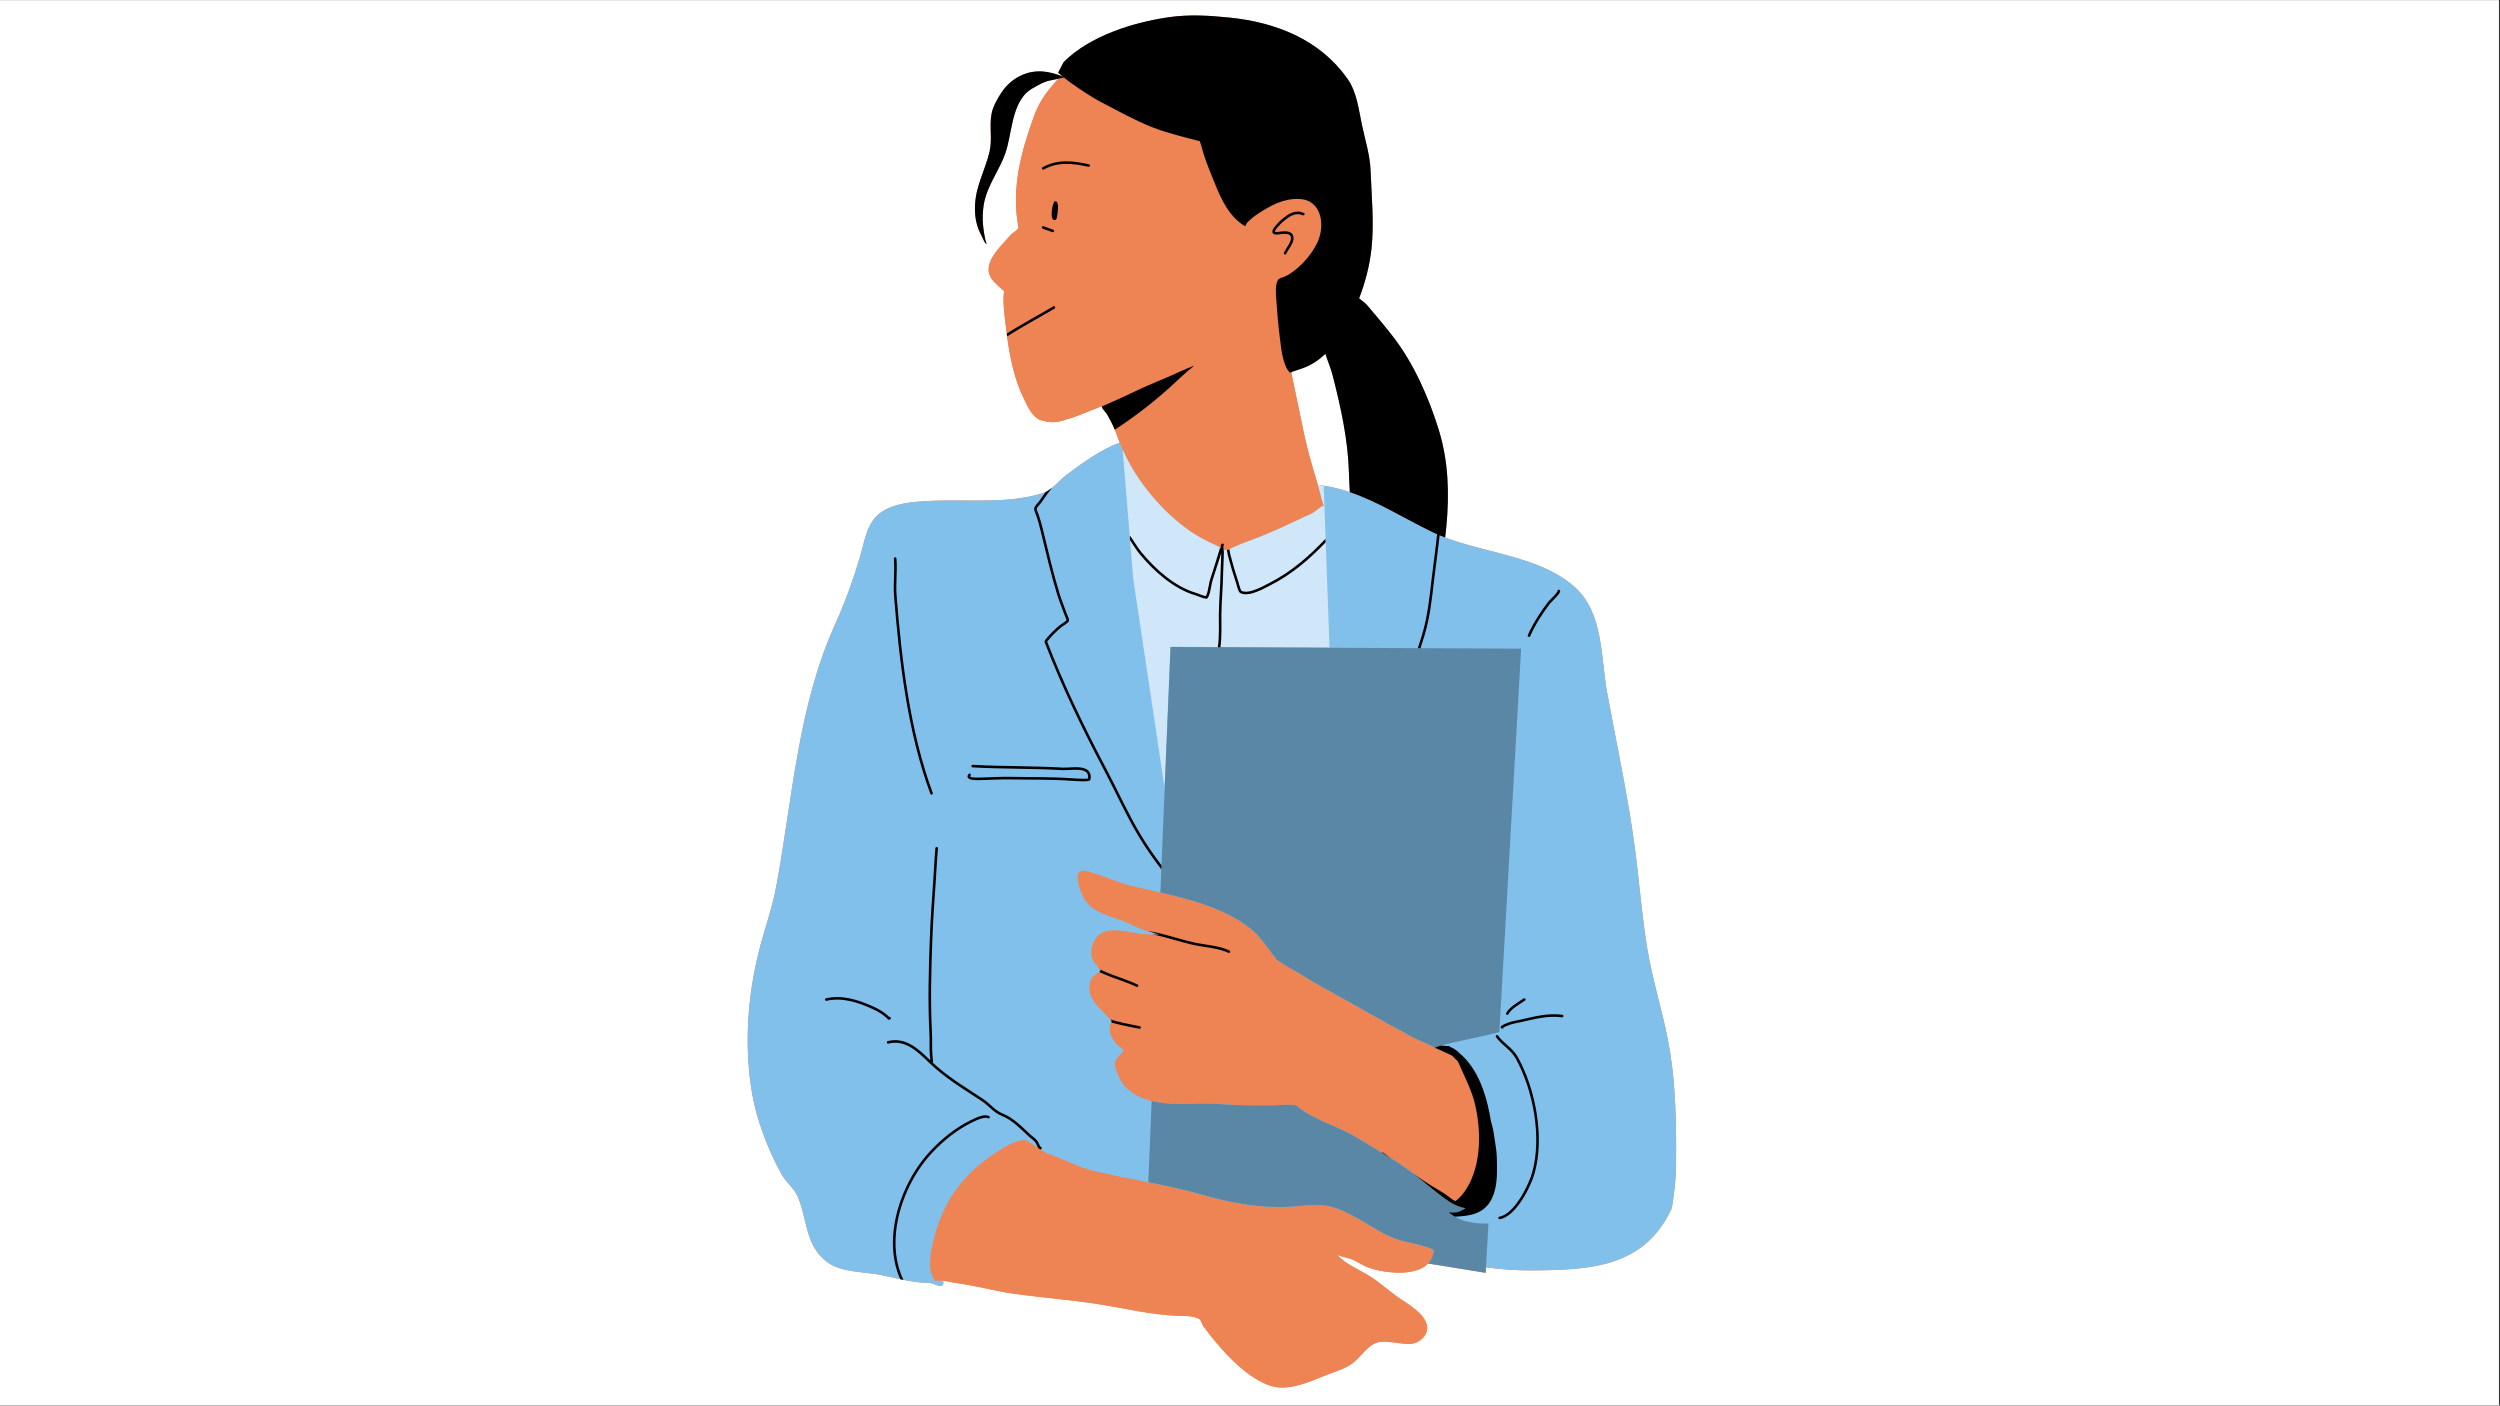
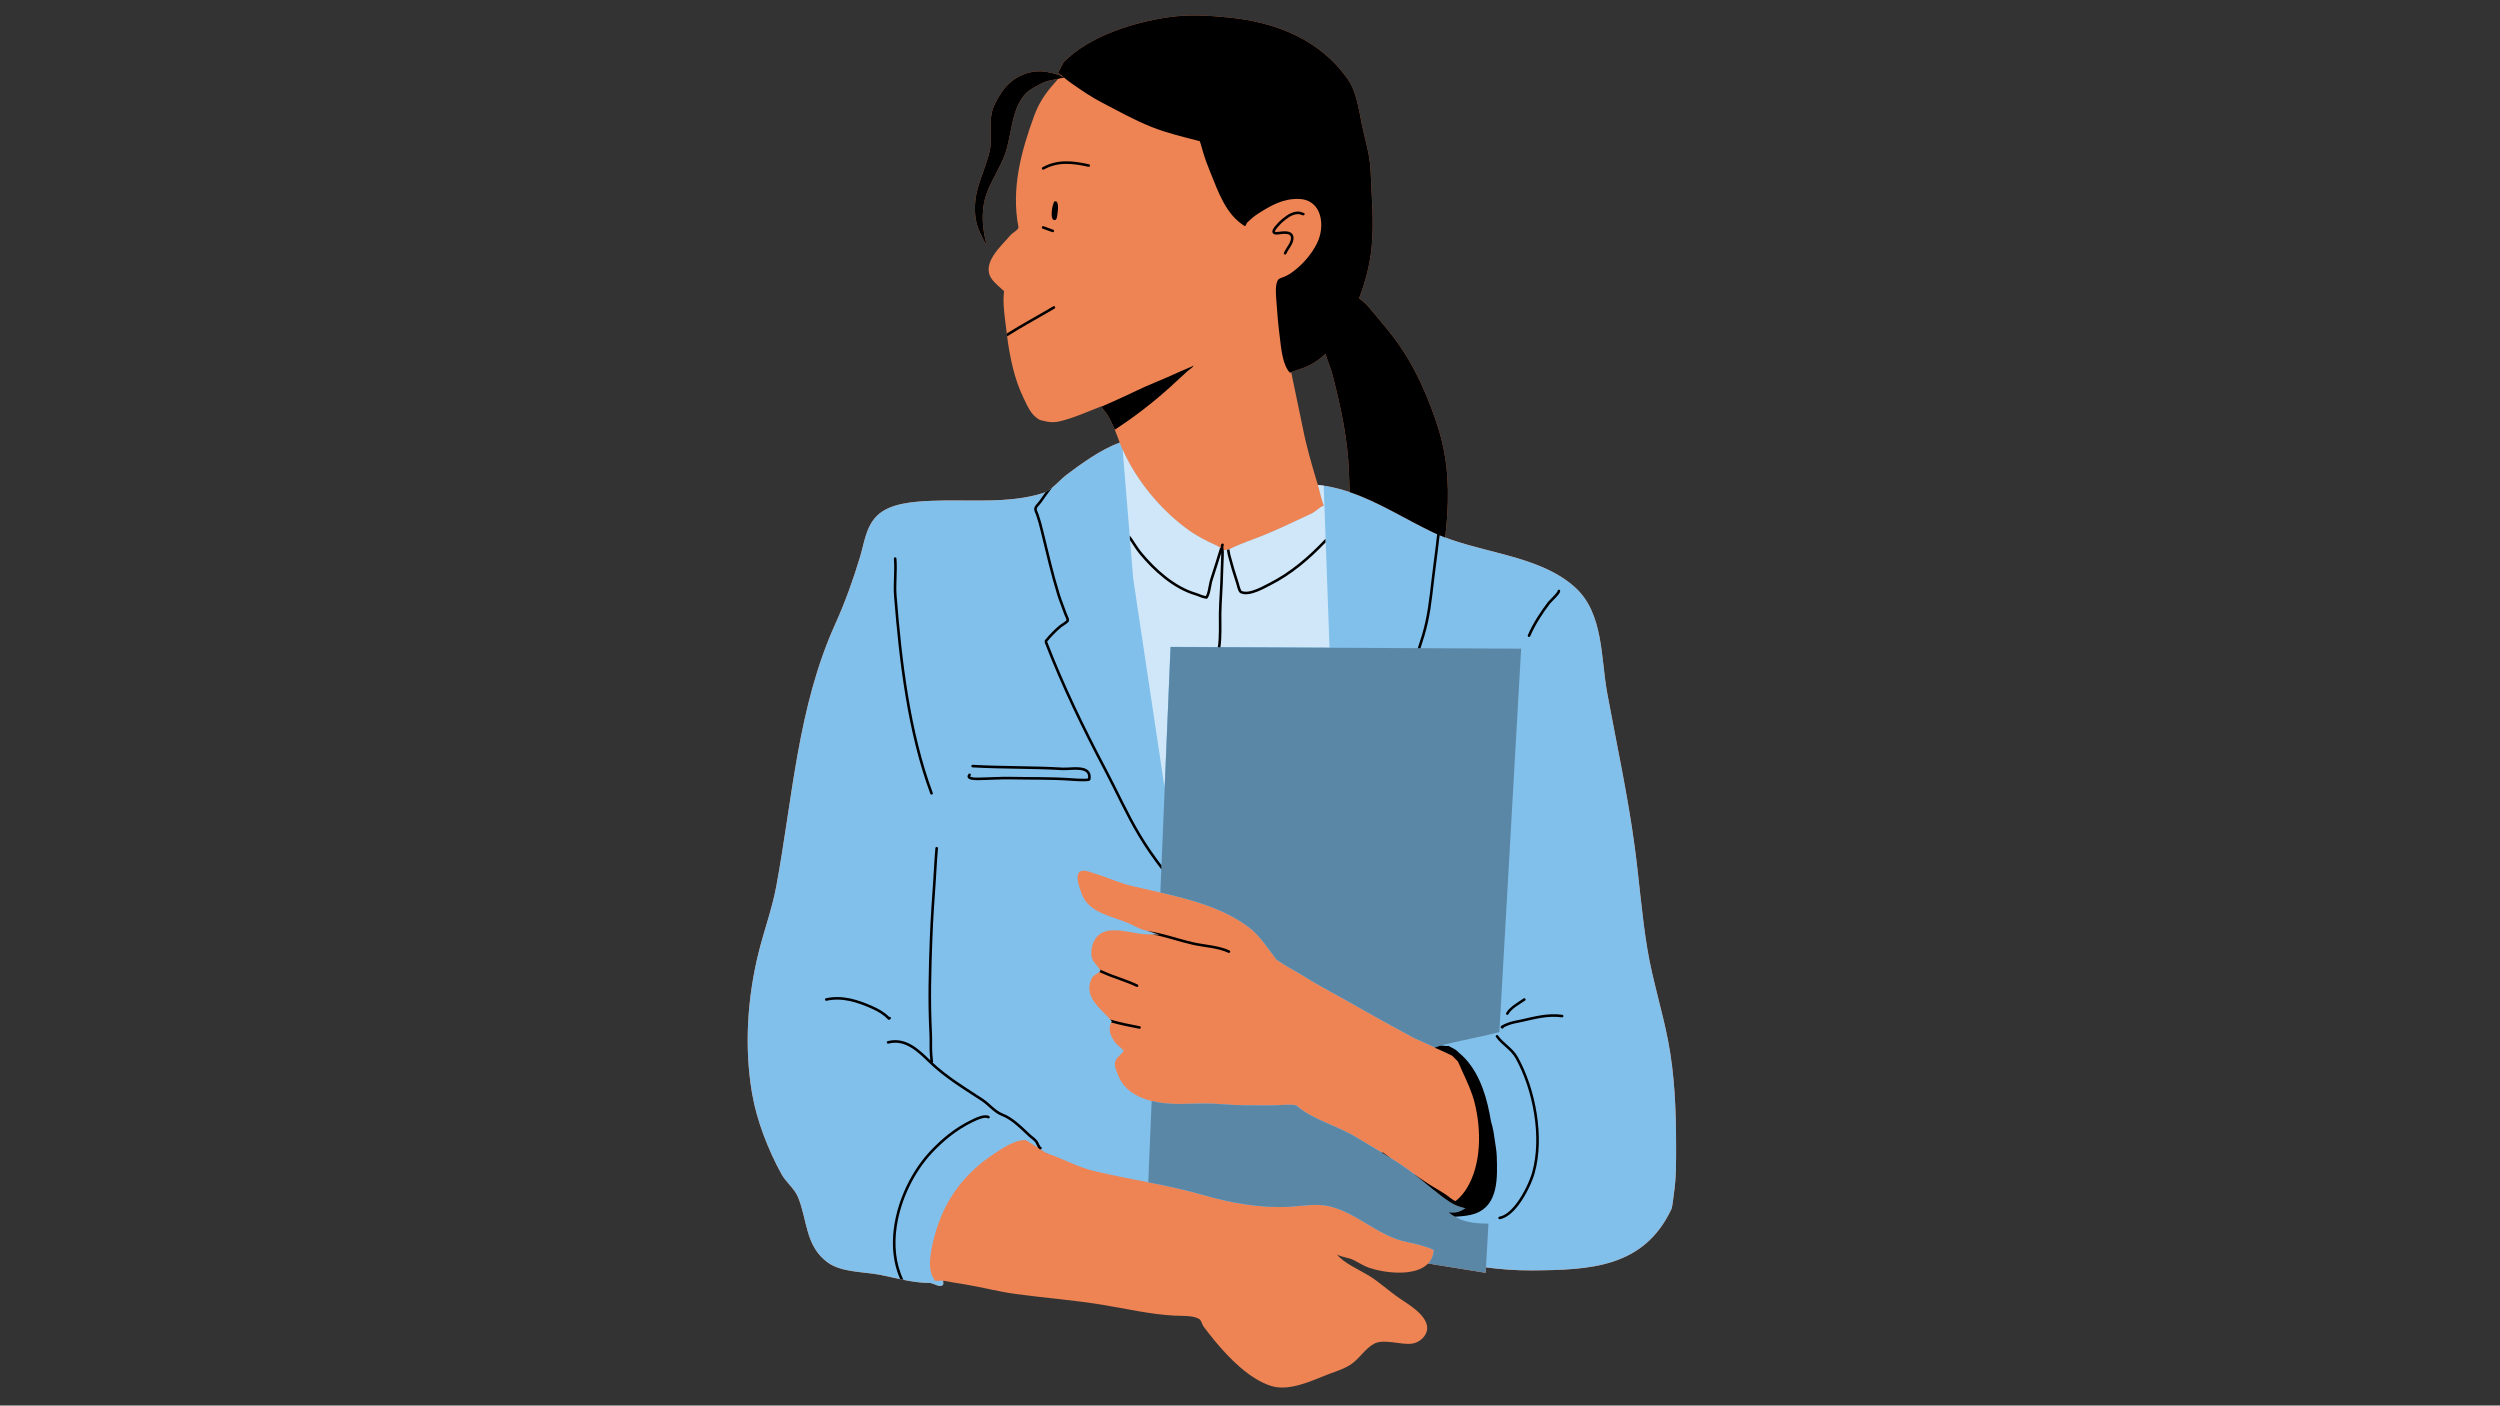
<svg xmlns="http://www.w3.org/2000/svg" width="1366" viewBox="0 0 1024.5 576" height="768" preserveAspectRatio="xMidYMid meet">
  <rect x="0" y="0" width="1024.5" height="576" fill="#333333" stroke="none" />
  <defs>
    <clipPath id="11221e62b4">
-       <path d="M 0 0.141 L 1024 0.141 L 1024 575.859 L 0 575.859 Z M 0 0.141 " clip-rule="nonzero" />
-     </clipPath>
+       </clipPath>
  </defs>
  <g clip-path="url(#11221e62b4)">
    <path fill="#ffffff" d="M 0 0.141 L 1024 0.141 L 1024 575.859 L 0 575.859 Z M 0 0.141 " fill-opacity="1" fill-rule="nonzero" />
-     <path fill="#ffffff" d="M 0 0.141 L 1024 0.141 L 1024 575.859 L 0 575.859 Z M 0 0.141 " fill-opacity="1" fill-rule="nonzero" />
  </g>
  <path fill="#ee8454" d="M 434.898 30.824 C 434.66 30.625 434.418 30.434 434.18 30.238 C 434.094 30.172 433.531 29.77 433.598 29.785 L 435.918 25.402 C 446.594 14.727 464.391 9.137 479.074 7.039 C 487.445 5.844 495.57 6.359 503.945 7.219 C 522.809 9.152 540.676 16.121 552.082 32.094 C 556.02 37.605 556.789 44.785 558.137 51.223 C 559.449 57.492 561.43 63.543 561.672 69.992 C 562.074 80.645 563.172 91.348 562.027 101.992 C 561.301 108.738 559.477 115.742 556.965 122.25 C 558.078 123.246 559.434 124.105 560.297 125.125 C 563.859 129.332 567.516 133.617 570.887 137.98 C 579.363 148.934 585.652 163.191 589.664 176.352 C 593.617 189.324 593.973 202.422 592.711 215.777 C 592.566 217.277 592.391 218.773 592.219 220.27 L 591.695 220.066 C 609.309 226.902 631.691 228.082 645.625 240.859 C 657.168 251.441 656 269.699 658.629 283.965 C 662.488 304.918 667.055 325.816 669.898 346.949 C 671.781 360.934 672.781 375.047 675.098 388.938 C 677.207 401.605 681.141 413.855 683.582 426.469 C 686.316 440.602 686.863 455.273 686.863 469.637 C 686.863 476.191 686.934 482.836 685.934 489.332 C 685.828 490.023 685.359 494.598 684.938 495.496 C 673.625 519.516 651.586 520.43 627.867 520.609 C 621.496 520.66 615.199 520.195 608.957 519.367 L 608.828 521.602 L 585.242 517.781 C 579.906 523.359 566.98 521.625 560.977 519.508 C 558.828 518.754 556.863 517.445 554.836 516.426 C 552.707 515.352 549.812 515.191 547.875 514.098 C 550.91 517.762 556.82 520.227 560.828 522.668 C 565.355 525.426 569.215 529.117 573.586 532.086 C 577.262 534.582 583.203 538.035 584.625 542.609 C 585.828 546.488 582.285 550.137 578.566 550.637 C 574.098 551.238 567.207 548.527 563.164 550.637 C 559.613 552.488 557.363 556.363 554.16 558.73 C 551.234 560.895 547.676 561.883 544.34 563.176 C 537.637 565.777 528.32 570.32 520.879 567.957 C 512.02 565.141 503.668 556.535 497.941 549.625 C 496.293 547.633 494.707 545.625 493.176 543.551 C 492.617 542.793 492.328 541.086 491.496 540.566 C 488.918 538.961 484.266 539.309 481.363 539.156 C 471.371 538.621 461.695 536.336 451.844 534.715 C 440.043 532.77 428.117 531.895 416.27 530.281 C 408.992 529.293 401.941 527.379 394.707 526.211 C 392.07 525.785 389.461 525.418 386.844 524.867 C 386.699 524.836 386.527 524.82 386.34 524.812 L 386.477 524.82 C 386.613 525.664 386.629 526.324 386.398 526.555 C 385.059 527.891 382.676 525.73 380.789 525.73 C 377.164 525.73 373.684 525.184 370.219 524.477 L 369.887 524.41 C 369.676 524.363 369.465 524.32 369.254 524.277 L 368.625 524.141 C 365.898 523.555 363.168 522.902 360.379 522.375 C 353.773 521.125 344.844 521.441 339.203 517.367 C 329.965 510.695 330.883 499.855 326.988 490.52 C 325.555 487.066 322.047 484.434 320.223 481.109 C 314.754 471.133 310.09 459.215 308.18 447.988 C 304.949 429.02 306.254 408.805 310.93 390.109 C 313.191 381.055 316.43 372.297 318.133 363.098 C 324.844 326.867 326.883 289.852 342.227 255.867 C 346.281 246.887 349.699 237.426 352.512 227.977 C 354.23 222.199 354.871 215.879 359.332 211.414 C 364.617 206.129 374.508 205.582 381.445 205.254 C 396.176 204.551 413.652 206.637 427.707 201.953 C 427.965 201.863 428.227 201.758 428.484 201.633 L 428.648 201.555 L 428.668 201.543 L 428.809 201.473 L 428.84 201.453 L 428.973 201.383 L 429.008 201.363 L 429.133 201.293 L 429.172 201.27 L 429.301 201.195 L 429.336 201.172 L 429.469 201.09 L 429.496 201.074 L 429.645 200.98 L 429.656 200.973 C 430.156 200.648 430.656 200.273 431.148 199.871 L 431.148 199.875 C 433.242 198.172 435.273 195.941 437 194.633 C 442.562 190.43 451.094 184.16 458.852 181.398 L 458.805 181.27 C 458.492 180.469 458.195 179.664 457.918 178.859 C 457.602 177.93 457.23 176.98 456.824 176.023 L 456.684 175.695 L 456.656 175.629 L 456.484 175.242 L 456.453 175.176 L 456.309 174.852 L 456.27 174.762 L 456.09 174.379 L 456.086 174.367 L 455.914 174 L 455.867 173.902 L 455.711 173.582 L 455.68 173.52 L 455.496 173.145 L 455.453 173.055 L 455.305 172.762 L 455.258 172.668 L 455.066 172.301 L 455.039 172.246 L 454.875 171.93 L 454.82 171.832 L 454.648 171.508 L 454.629 171.469 L 454.434 171.113 L 454.383 171.016 L 454.227 170.738 L 454.18 170.652 L 453.98 170.309 L 453.941 170.238 L 453.781 169.957 L 453.723 169.863 L 453.527 169.527 L 453.484 169.461 L 453.469 169.434 L 453.434 169.391 L 453.414 169.359 L 453.379 169.312 L 453.352 169.281 L 453.316 169.234 L 453.289 169.199 L 453.25 169.152 L 453.219 169.113 L 453.184 169.074 L 453.109 168.984 L 453.023 168.887 L 452.723 168.535 L 452.699 168.508 L 452.66 168.469 L 452.617 168.418 L 452.551 168.34 L 452.52 168.301 C 452.473 168.25 452.43 168.195 452.383 168.141 L 452.379 168.137 L 452.336 168.082 L 452.297 168.035 L 452.215 167.934 L 452.137 167.832 L 452.133 167.824 L 452.105 167.789 L 452.059 167.73 L 452.051 167.719 L 452.023 167.68 L 451.984 167.625 L 451.973 167.609 L 451.945 167.57 L 451.914 167.523 L 451.91 167.512 L 451.898 167.5 L 451.879 167.465 L 451.852 167.422 L 451.84 167.41 L 451.832 167.395 L 451.812 167.359 L 451.789 167.324 L 451.781 167.305 L 451.77 167.289 L 451.754 167.258 L 451.734 167.223 L 451.723 167.203 C 451.711 167.18 451.695 167.152 451.684 167.129 L 451.66 167.078 L 451.641 167.031 L 451.617 166.977 L 451.598 166.93 L 451.586 166.887 L 451.582 166.879 L 451.57 166.84 L 451.57 166.828 L 451.559 166.793 L 451.559 166.781 L 451.543 166.719 L 451.543 166.707 L 451.539 166.688 L 451.539 166.672 L 451.535 166.66 L 451.535 166.629 L 451.531 166.617 L 451.531 166.578 C 451.531 166.523 451.535 166.473 451.547 166.422 C 445.836 168.621 440.371 171.18 434.391 172.637 C 432.582 173.078 430.625 173.145 428.801 172.742 C 428.309 172.633 426.172 172.094 426.18 172.102 C 422.484 170.23 421.066 166.375 419.367 162.902 C 415.68 155.383 413.809 146.227 412.719 137.84 L 412.703 137.723 L 412.688 137.59 L 412.668 137.441 L 412.605 136.941 C 412.562 136.598 412.52 136.254 412.48 135.914 C 412.043 132.211 411.473 128.551 411.293 124.828 C 411.234 123.609 411.207 122.391 411.297 121.176 C 411.309 121.012 411.473 119.348 411.469 119.348 C 409.777 117.691 407.801 116.27 406.418 114.316 C 401.902 107.938 410.426 100.738 414.195 96.27 C 414.922 95.406 417.555 94.086 417.355 93.047 C 414.34 77.336 418.398 62.219 423.797 47.461 C 425.562 42.637 428.047 38.715 431.426 34.867 C 432.172 34.016 432.906 33.152 433.641 32.293 L 430.688 32.906 C 428.734 33.215 427.027 34.039 425.32 34.98 C 423.664 35.887 421.871 36.777 420.527 38.125 C 414.371 44.309 414.688 55.223 411.91 63.012 C 409.75 69.074 405.906 74.285 403.969 80.391 C 402.723 84.309 402.477 88.996 402.938 93.098 C 403.117 94.699 403.359 96.305 403.715 97.875 C 403.844 98.441 403.91 98.664 404.055 99.188 C 404.121 99.434 404.441 99.984 404.191 99.938 C 403.574 99.812 402.535 97.18 402.305 96.758 C 400.098 92.684 399.398 88.965 399.555 84.285 C 399.832 76.145 403.77 69.727 405.535 62.062 C 406.727 56.902 405.344 51.66 406.355 46.555 C 406.953 43.543 408.695 40.547 410.348 38.004 C 414.102 32.219 420.699 28.656 427.59 29.32 C 429.832 29.535 432.086 30.113 434.207 30.848 C 434.27 30.867 434.449 30.957 434.684 31.07 L 434.887 30.836 Z M 383.988 524.91 L 383.883 524.91 Z M 383.809 524.91 L 383.832 524.91 L 383.734 524.906 Z M 384.148 524.906 L 384.035 524.91 L 384.098 524.906 Z M 383.668 524.902 L 383.68 524.902 L 383.656 524.902 Z M 384.324 524.898 L 384.195 524.906 L 384.25 524.902 Z M 384.512 524.891 L 384.355 524.898 L 384.41 524.895 Z M 383.539 524.895 L 383.547 524.895 L 383.492 524.891 Z M 383.355 524.875 L 383.418 524.883 L 383.484 524.891 C 383.438 524.887 383.398 524.879 383.355 524.875 Z M 386.191 524.812 C 385.68 524.805 385.07 524.859 384.516 524.891 C 385.07 524.859 385.68 524.805 386.191 524.812 Z M 383.305 524.863 L 383.348 524.871 L 383.301 524.863 Z M 383.254 524.855 L 383.281 524.859 L 383.246 524.852 Z M 383.199 524.84 L 383.223 524.848 L 383.191 524.84 Z M 383.152 524.828 L 383.172 524.832 L 383.141 524.824 Z M 383.109 524.812 L 383.121 524.816 L 383.094 524.809 Z M 386.191 524.812 L 386.336 524.812 Z M 383.066 524.797 L 383.078 524.801 L 383.051 524.789 Z M 383.027 524.777 L 383.035 524.781 L 383.012 524.77 Z M 382.988 524.758 L 382.996 524.762 L 382.973 524.746 Z M 382.957 524.738 L 382.961 524.738 L 382.938 524.723 Z M 382.926 524.711 L 382.926 524.715 L 382.898 524.688 Z M 382.875 524.66 C 382.883 524.668 382.891 524.68 382.898 524.688 Z M 382.855 524.629 L 382.867 524.648 L 382.852 524.629 Z M 382.836 524.602 L 382.848 524.617 L 382.836 524.594 Z M 382.824 524.566 L 382.832 524.582 L 382.824 524.559 Z M 382.816 524.531 L 382.82 524.543 L 382.812 524.523 Z M 382.812 524.492 L 382.812 524.504 L 382.809 524.48 Z M 382.809 524.453 L 382.809 524.465 L 382.809 524.438 Z M 382.812 524.41 L 382.812 524.418 L 382.812 524.391 Z M 382.82 524.367 L 382.816 524.371 L 382.824 524.344 Z M 382.828 524.316 L 382.828 524.324 L 382.84 524.289 Z M 382.48 523.707 L 382.551 523.812 C 382.648 523.953 382.754 524.09 382.863 524.219 L 382.844 524.27 C 382.848 524.254 382.855 524.234 382.863 524.219 C 382.727 524.055 382.598 523.887 382.48 523.707 Z M 382.238 523.312 C 382.27 523.375 382.305 523.434 382.34 523.492 L 382.406 523.602 C 382.348 523.508 382.293 523.41 382.238 523.312 Z M 381.867 522.539 C 381.953 522.746 382.043 522.949 382.145 523.145 C 382.023 522.91 381.914 522.664 381.816 522.414 Z M 381.32 520.539 C 381.348 520.711 381.383 520.879 381.418 521.047 C 381.383 520.879 381.348 520.711 381.32 520.539 Z M 381.285 520.32 L 381.293 520.363 C 381.281 520.301 381.273 520.234 381.262 520.172 Z M 381.109 517.637 C 381.105 518.289 381.129 518.93 381.188 519.543 C 381.129 518.93 381.105 518.289 381.109 517.637 Z M 586.391 516.258 L 586.391 516.266 Z M 586.48 516.105 L 586.477 516.105 Z M 586.559 515.957 L 586.566 515.945 Z M 586.648 515.781 L 586.645 515.797 Z M 586.727 515.629 L 586.719 515.637 Z M 586.805 515.453 L 586.797 515.473 L 586.801 515.465 Z M 586.875 515.297 L 586.871 515.305 Z M 586.941 515.125 L 586.938 515.141 Z M 381.305 514.68 L 381.312 514.609 L 381.352 514.27 L 381.312 514.609 Z M 381.547 512.918 C 381.512 513.145 381.477 513.367 381.445 513.594 L 381.398 513.93 C 381.441 513.594 381.492 513.254 381.547 512.918 Z M 587.34 513.848 L 587.336 513.867 Z M 587.375 513.691 L 587.379 513.676 Z M 587.543 512.668 L 587.543 512.641 Z M 381.66 512.25 L 381.602 512.582 L 381.59 512.641 C 381.613 512.512 381.637 512.379 381.66 512.25 Z M 382.879 506.859 C 382.562 508.031 382.215 509.426 381.91 510.926 C 382.215 509.426 382.562 508.031 382.879 506.859 Z M 383.441 504.84 L 383.352 505.16 L 383.293 505.363 C 383.34 505.188 383.395 505.012 383.441 504.84 Z M 383.832 503.57 L 383.797 503.68 L 383.832 503.57 L 383.934 503.258 Z M 384.242 502.32 L 384.137 502.633 C 384.094 502.762 384.051 502.895 384.008 503.023 C 384.086 502.789 384.164 502.555 384.242 502.32 Z M 384.551 501.426 L 384.453 501.703 L 384.348 502.012 C 384.414 501.816 384.484 501.621 384.551 501.426 Z M 384.785 500.781 C 384.75 500.883 384.711 500.984 384.676 501.09 L 384.785 500.781 C 384.824 500.684 384.859 500.582 384.898 500.48 Z M 385.59 498.723 C 385.453 499.059 385.316 499.395 385.184 499.734 C 385.316 499.395 385.453 499.059 385.59 498.723 Z M 386.371 496.918 C 386.141 497.43 385.914 497.945 385.699 498.469 C 385.957 497.848 386.227 497.234 386.504 496.629 Z M 386.773 496.055 L 386.906 495.77 C 386.863 495.863 386.816 495.957 386.773 496.055 L 386.637 496.34 C 386.68 496.246 386.727 496.152 386.773 496.055 Z M 599.926 494.988 Z M 387.328 494.918 C 387.418 494.73 387.516 494.543 387.613 494.355 L 387.469 494.637 Z M 598.871 494.719 Z M 598.844 494.711 Z M 598.668 494.66 Z M 598.637 494.648 Z M 598.246 494.527 Z M 598.207 494.516 Z M 598.012 494.449 Z M 597.633 494.316 Z M 597.586 494.301 Z M 597.402 494.23 Z M 596.449 493.836 Z M 595.883 493.57 Z M 595.145 493.184 Z M 595.105 493.16 Z M 593.129 491.887 L 593.184 491.926 Z M 592.973 491.777 L 592.934 491.75 Z M 491.32 489.219 L 491.02 489.137 Z M 490.621 489.027 L 490.539 489.008 Z M 489.215 488.652 L 488.895 488.566 Z M 391.492 487.949 L 391.672 487.695 C 391.609 487.781 391.551 487.867 391.492 487.949 Z M 486.391 487.934 L 486.203 487.887 Z M 482.125 486.922 L 481.844 486.859 Z M 481.145 486.703 L 481.406 486.762 Z M 480.691 486.602 L 480.445 486.547 Z M 479.973 486.441 L 479.746 486.395 Z M 479.25 486.285 L 479.051 486.242 Z M 478.527 486.129 L 478.359 486.094 Z M 477.805 485.977 L 477.668 485.949 Z M 477.074 485.824 L 476.98 485.805 Z M 473.469 485.082 L 473.332 485.055 Z M 395.793 482.613 L 395.664 482.754 C 395.777 482.629 395.891 482.504 396.004 482.383 Z M 457.824 481.973 L 457.98 482.004 L 459.402 482.293 C 458.875 482.188 458.352 482.082 457.824 481.973 Z M 396.648 481.695 L 396.621 481.727 L 396.648 481.695 L 396.766 481.574 Z M 397.98 480.348 C 397.906 480.422 397.832 480.496 397.758 480.57 C 397.832 480.496 397.906 480.422 397.98 480.348 Z M 448.773 479.988 L 449.129 480.074 C 448.773 479.988 448.422 479.906 448.07 479.82 Z M 447.766 479.746 L 447.773 479.75 L 447.676 479.723 Z M 447.461 479.668 L 447.48 479.672 L 447.363 479.645 Z M 447.156 479.59 L 447.184 479.594 L 447.059 479.562 Z M 446.855 479.504 L 446.891 479.516 L 446.758 479.48 Z M 446.551 479.422 L 446.594 479.434 L 446.465 479.395 Z M 446.246 479.332 L 446.301 479.348 L 446.168 479.309 Z M 400.766 477.797 C 400.18 478.301 399.605 478.812 399.047 479.332 C 399.605 478.812 400.18 478.301 400.766 477.797 Z M 445.945 479.242 L 446.004 479.258 L 445.875 479.219 Z M 445.641 479.148 L 445.711 479.168 L 445.578 479.129 Z M 445.34 479.051 L 445.418 479.078 L 445.285 479.035 Z M 445.039 478.953 L 445.125 478.98 L 444.992 478.938 Z M 444.738 478.855 L 444.828 478.887 L 444.699 478.844 Z M 444.438 478.75 L 444.531 478.785 L 444.406 478.742 Z M 444.137 478.648 L 444.234 478.684 L 444.117 478.641 Z M 443.836 478.543 L 443.926 478.574 L 443.824 478.539 Z M 443.535 478.434 L 443.562 478.445 Z M 443.234 478.324 L 443.242 478.328 L 443.152 478.293 Z M 442.934 478.215 L 442.953 478.219 L 442.84 478.176 Z M 442.637 478.102 L 442.66 478.109 L 442.539 478.062 Z M 441.941 477.836 C 442.09 477.895 442.238 477.949 442.383 478.004 Z M 441.441 477.637 L 441.613 477.707 L 441.363 477.605 Z M 401.297 477.344 L 401.051 477.551 L 400.918 477.664 C 401.043 477.559 401.172 477.449 401.297 477.344 Z M 440.844 477.395 L 441.027 477.469 L 440.785 477.371 Z M 440.246 477.152 L 440.43 477.23 L 440.207 477.137 Z M 402.727 476.18 C 402.414 476.426 402.102 476.68 401.797 476.93 L 401.547 477.137 C 401.934 476.812 402.328 476.496 402.727 476.18 Z M 439.652 476.906 L 439.816 476.973 L 439.629 476.898 Z M 439.055 476.656 L 439.086 476.668 Z M 438.43 476.391 L 438.473 476.41 Z M 437.27 475.895 L 437.383 475.941 L 436.82 475.703 L 436.57 475.598 Z M 435.609 475.188 L 435.812 475.273 L 435.707 475.227 Z M 435.027 474.941 L 435.336 475.074 L 435.148 474.992 Z M 434.449 474.699 L 434.758 474.828 L 434.59 474.758 Z M 433.871 474.461 L 434.18 474.586 L 434.035 474.527 Z M 405.176 474.332 L 405.094 474.395 L 405.176 474.332 L 405.223 474.301 Z M 433.289 474.227 L 433.602 474.352 L 433.477 474.301 Z M 432.707 473.992 L 433.02 474.117 L 432.918 474.074 Z M 408.246 472.23 C 407.746 472.562 407.273 472.887 406.824 473.188 C 406.453 473.438 406.082 473.691 405.719 473.945 C 406.082 473.691 406.453 473.438 406.824 473.188 C 407.383 472.809 407.988 472.402 408.625 471.98 Z M 432.328 473.844 L 432.398 473.871 L 432.359 473.855 Z M 431.715 473.609 L 431.832 473.652 L 431.801 473.641 Z M 431.43 473.5 L 431.566 473.551 L 431.52 473.535 Z M 431.141 473.395 L 431.277 473.445 L 431.242 473.43 Z M 430.852 473.285 L 430.988 473.34 L 430.961 473.328 Z M 430.562 473.184 L 430.699 473.234 L 430.68 473.227 Z M 430.273 473.082 L 430.41 473.129 L 430.402 473.125 Z M 428.461 472.332 L 428.934 472.633 C 429.328 472.758 429.727 472.891 430.121 473.027 C 429.562 472.766 429.008 472.527 428.461 472.332 Z M 412.852 469.438 C 411.664 470.062 410.512 470.762 409.441 471.449 C 410.516 470.762 411.664 470.062 412.852 469.438 Z M 413.895 468.906 L 413.723 468.992 Z M 414.793 468.496 L 414.66 468.555 L 414.793 468.496 L 414.973 468.418 Z M 417.496 467.543 C 417.422 467.562 417.348 467.582 417.27 467.605 C 417.348 467.582 417.422 467.562 417.496 467.543 Z M 417.852 467.457 L 417.941 467.438 Z M 419.262 467.223 L 419.043 467.246 L 418.824 467.273 C 418.973 467.254 419.117 467.234 419.262 467.223 Z M 531.301 453.059 L 531.336 453.07 Z M 523.836 452.902 L 523.488 452.918 Z M 529.836 452.777 L 529.973 452.789 Z M 499.621 452.422 L 499.383 452.406 Z M 482.652 452.406 L 482.375 452.402 Z M 481.227 452.379 L 480.895 452.367 Z M 479.402 452.289 L 479.191 452.273 Z M 478.445 452.219 L 478.113 452.191 Z M 477.609 452.141 L 478.02 452.184 Z M 477.184 452.098 L 477.5 452.129 Z M 476.613 452.031 L 476.305 451.992 Z M 475.961 451.945 L 475.965 451.945 Z M 475.598 451.895 L 475.641 451.898 Z M 474.953 451.797 L 474.949 451.793 Z M 474.605 451.738 L 474.629 451.742 Z M 473.953 451.621 L 473.934 451.617 Z M 578.348 424.762 L 577.582 424.352 Z M 569.965 420.211 L 570.27 420.379 Z M 475.289 383.195 L 475.285 383.195 Z M 475.234 383.168 L 475.227 383.164 Z M 475.082 383.125 L 475.098 383.129 Z M 474.906 383.094 L 474.879 383.09 Z M 474.789 383.074 L 474.77 383.074 Z M 474.793 382.977 Z M 512.133 380.273 L 511.926 380.113 Z M 509.562 378.414 L 509.262 378.215 Z M 508.859 377.949 L 508.754 377.883 Z M 507.84 377.301 L 507.613 377.164 Z M 506.23 376.344 L 506.469 376.48 Z M 506.148 376.297 L 505.832 376.117 Z M 505.758 376.074 L 505.512 375.938 Z M 504.121 375.188 L 504.109 375.184 Z M 503.352 374.793 L 503.672 374.957 Z M 503.246 374.738 L 503.023 374.629 Z M 502.66 374.449 L 502.902 374.57 Z M 502.574 374.406 L 502.277 374.266 Z M 500.676 373.516 L 500.465 373.422 Z M 497.43 372.141 L 497.41 372.133 Z M 485.512 368.227 L 485.336 368.18 Z M 484.152 367.859 L 484.082 367.844 Z M 482.293 367.379 L 482.285 367.375 Z M 475.512 365.742 L 475.504 365.742 Z M 502.277 225.492 L 502.277 225.484 Z M 502.277 225.473 L 502.277 225.477 Z M 502.281 225.453 L 502.281 225.445 Z M 502.309 225.402 L 502.32 225.395 Z M 502.355 225.371 L 502.367 225.367 Z M 502.387 225.359 L 502.383 225.359 L 502.387 225.359 L 502.398 225.355 Z M 502.492 225.332 L 502.508 225.332 Z M 502.594 225.32 C 502.57 225.32 502.547 225.324 502.523 225.328 C 502.547 225.324 502.57 225.32 502.594 225.32 Z M 502.676 225.312 L 502.648 225.316 L 502.676 225.312 L 502.691 225.312 Z M 502.883 225.305 C 502.848 225.305 502.812 225.309 502.777 225.309 C 502.812 225.309 502.848 225.305 502.883 225.305 L 502.941 225.301 Z M 503.219 225.281 L 503.227 225.281 Z M 503.254 225.277 L 503.273 225.273 Z M 503.301 225.27 L 503.32 225.266 Z M 503.383 225.25 L 503.402 225.242 Z M 505.328 224.332 L 505.059 224.457 C 504.629 224.66 504.203 224.871 503.773 225.074 C 504.293 224.828 504.809 224.574 505.328 224.332 Z M 499.277 223.984 L 499.383 224.055 L 499.277 223.984 L 499.18 223.926 Z M 497.27 222.988 C 497.406 223.051 497.539 223.113 497.672 223.172 L 498.297 223.457 L 497.672 223.172 Z M 508.332 223.035 L 507.988 223.176 Z M 494.922 221.863 C 495.434 222.117 495.953 222.367 496.477 222.617 L 496.871 222.801 C 496.211 222.492 495.562 222.18 494.922 221.863 Z M 493.32 221.051 C 493.473 221.129 493.625 221.211 493.781 221.289 L 494.16 221.48 C 493.875 221.34 493.598 221.195 493.32 221.051 Z M 492.285 220.496 L 492.656 220.699 L 492.82 220.785 C 492.641 220.691 492.461 220.594 492.285 220.496 Z M 591.426 219.965 L 591.605 220.031 L 591.145 219.852 Z M 590.977 219.785 L 591.043 219.812 L 590.895 219.75 Z M 590.531 219.605 L 590.605 219.637 L 590.52 219.602 L 590.488 219.59 Z M 590.09 219.426 L 590.152 219.453 L 590.031 219.402 Z M 520.57 218.223 C 519.641 218.621 518.707 219.012 517.777 219.391 C 518.707 219.012 519.641 218.621 520.57 218.223 Z M 489.352 218.777 L 489.715 219.004 C 489.555 218.902 489.391 218.801 489.227 218.695 Z M 588.773 218.859 L 588.863 218.902 L 588.594 218.781 Z M 588.336 218.668 L 588.406 218.695 L 588.129 218.57 Z M 488.266 218.066 L 488.625 218.309 L 488.922 218.504 C 488.703 218.359 488.484 218.215 488.266 218.066 Z M 587.906 218.469 L 587.949 218.488 L 587.648 218.352 Z M 587.5 218.277 L 587.051 218.066 L 587.477 218.27 Z M 525.793 215.918 C 524.324 216.582 522.852 217.238 521.383 217.875 C 522.852 217.238 524.324 216.582 525.793 215.918 Z M 586.332 217.723 L 586.406 217.754 L 586.219 217.664 Z M 487.176 217.32 L 487.539 217.574 C 487.312 217.418 487.086 217.258 486.859 217.094 Z M 585.617 217.371 L 585.73 217.426 L 585.559 217.34 Z M 584.902 217.016 L 584.918 217.023 L 584.832 216.98 Z M 584.191 216.66 L 584.273 216.699 L 584.082 216.602 Z M 583.477 216.297 L 583.586 216.352 L 583.43 216.273 Z M 582.766 215.934 L 582.793 215.949 L 582.66 215.879 Z M 582.051 215.566 L 582.145 215.613 L 581.953 215.516 Z M 581.34 215.199 L 581.648 215.359 L 580.863 214.949 Z M 529.695 214.117 C 529.266 214.316 528.832 214.52 528.398 214.719 C 528.832 214.52 529.266 214.316 529.695 214.117 Z M 579.777 214.379 C 580.086 214.539 580.391 214.703 580.699 214.859 Z M 483.387 214.418 L 483.41 214.438 L 483.383 214.414 Z M 579.211 214.078 L 579.547 214.258 L 578.785 213.855 Z M 578.504 213.703 L 578.586 213.746 L 578.277 213.582 Z M 481.742 213.039 L 481.746 213.043 Z M 577.086 212.949 L 577.227 213.023 L 576.84 212.816 Z M 574.406 211.516 L 575.191 211.938 L 574.48 211.559 Z M 573.105 210.824 L 574.031 211.316 L 573.438 211 Z M 572.324 210.406 L 572.504 210.504 L 572.391 210.445 Z M 537.766 210.316 L 537.934 210.223 C 537.781 210.309 537.633 210.391 537.477 210.461 C 537.574 210.418 537.668 210.367 537.766 210.316 Z M 478.68 210.266 L 478.691 210.277 L 478.668 210.258 Z M 538.266 210.02 L 538.219 210.051 L 538.266 210.02 L 538.426 209.914 Z M 571.309 209.871 L 571.355 209.898 Z M 539.387 209.223 C 539.281 209.301 539.176 209.383 539.07 209.461 L 539.227 209.34 Z M 570.215 209.297 L 570.406 209.398 L 570.297 209.34 Z M 568.652 208.488 L 569.207 208.773 L 568.723 208.523 Z M 477.055 208.68 L 477.074 208.703 Z M 568.008 208.16 L 568.398 208.359 L 568.195 208.254 Z M 567.25 207.773 L 567.75 208.027 L 567.668 207.988 Z M 541.879 207.473 C 541.789 207.52 541.703 207.566 541.617 207.617 L 541.453 207.715 C 541.594 207.629 541.734 207.547 541.879 207.473 Z M 566.523 207.41 L 566.988 207.641 L 566.617 207.453 Z M 542.125 207.348 L 542.105 207.359 L 542.125 207.348 L 542.211 207.309 Z M 565.871 207.086 L 566.262 207.277 L 566.086 207.191 Z M 542.371 206.793 L 542.336 206.715 L 542.371 206.793 C 542.441 206.934 542.508 207.039 542.566 207.094 L 542.582 207.105 C 542.602 207.121 542.621 207.129 542.637 207.133 L 542.652 207.137 C 542.574 207.133 542.477 207.008 542.371 206.793 Z M 565.023 206.668 C 565.219 206.766 565.418 206.863 565.617 206.961 Z M 564.387 206.359 L 564.805 206.562 L 564.5 206.414 Z M 563.719 206.043 L 564.117 206.23 L 563.969 206.16 Z M 474.672 206.195 L 474.684 206.211 L 474.66 206.184 Z M 562.879 205.645 C 563.074 205.734 563.273 205.828 563.473 205.922 Z M 562.234 205.344 L 562.633 205.527 L 562.371 205.406 Z M 541.871 205.402 L 541.867 205.391 L 541.809 205.195 L 541.867 205.391 Z M 473.359 204.738 L 473.359 204.742 Z M 560.766 204.68 L 560.77 204.68 Z M 559.688 204.207 L 559.699 204.211 Z M 558.605 203.75 L 558.621 203.754 Z M 472.289 203.504 L 472.305 203.52 Z M 557.523 203.305 L 557.539 203.309 Z M 556.434 202.871 L 556.449 202.879 Z M 555.344 202.457 L 555.359 202.461 Z M 554.25 202.059 L 554.258 202.062 Z M 553.152 201.676 C 553.039 199.043 552.871 196.418 552.801 193.852 C 552.426 180.277 549.484 167 546.141 153.906 C 545.363 150.863 544.098 148.008 543.16 145.023 C 540.488 147.52 537.457 149.602 533.953 150.855 C 532.582 151.344 531.211 151.793 529.832 152.254 C 529.785 152.27 529.449 152.43 529.145 152.566 C 530.664 160.18 532.375 167.742 533.855 175.219 C 535.445 183.258 537.684 190.93 540.066 198.746 L 540.367 198.777 L 540.43 198.785 L 540.469 198.789 L 540.535 198.797 L 540.668 198.809 L 540.805 198.824 L 540.871 198.832 L 540.91 198.84 C 541.027 198.852 541.148 198.867 541.27 198.883 L 541.566 198.918 L 541.625 198.926 L 541.668 198.934 L 541.738 198.941 L 541.863 198.957 L 541.996 198.977 L 542.066 198.984 L 542.109 198.992 L 542.16 199 L 542.457 199.043 C 546.129 199.582 549.68 200.5 553.152 201.676 Z M 470.199 200.941 L 470.211 200.957 Z M 467.27 196.977 L 467.273 196.984 Z M 461.258 186.828 L 461.266 186.84 Z M 461.258 186.828 " fill-opacity="1" fill-rule="evenodd" />
-   <path fill="#ee8454" d="M 420.34 467.18 C 415.816 467.078 410.406 470.77 406.824 473.188 C 394.922 481.215 387.148 491.742 383.258 505.48 C 382.02 509.859 379.336 520.109 382.863 524.219 C 382.352 525.461 385.531 524.59 386.848 524.867 C 389.461 525.418 392.07 525.785 394.707 526.211 C 401.941 527.379 408.992 529.293 416.273 530.281 C 428.121 531.895 440.043 532.77 451.848 534.715 C 461.695 536.336 471.375 538.621 481.363 539.156 C 484.266 539.309 488.922 538.961 491.496 540.566 C 492.328 541.086 492.617 542.793 493.18 543.551 C 494.711 545.625 496.297 547.633 497.945 549.625 C 503.668 556.535 512.023 565.141 520.883 567.957 C 528.324 570.32 537.637 565.777 544.34 563.176 C 547.676 561.883 551.234 560.895 554.16 558.73 C 557.363 556.363 559.613 552.488 563.168 550.637 C 567.207 548.527 574.098 551.238 578.566 550.637 C 582.285 550.137 585.828 546.488 584.625 542.609 C 583.203 538.035 577.262 534.582 573.586 532.086 C 569.215 529.117 565.355 525.426 560.828 522.668 C 556.82 520.227 550.91 517.762 547.875 514.098 C 549.816 515.191 552.707 515.352 554.836 516.426 C 556.863 517.445 558.828 518.754 560.977 519.508 C 568.414 522.129 586.465 524.164 587.562 512.453 C 587.613 511.938 584.566 511.062 584.188 510.93 C 580.383 509.547 576.266 509.18 572.453 507.836 C 562.934 504.484 555.191 497.027 545.359 494.48 C 539.703 493.016 534.16 494.207 528.426 494.535 C 517 495.184 504.426 493.023 493.418 489.812 C 478.629 485.504 463.07 483.418 448.07 479.82 C 441.562 478.262 435.328 474.664 428.934 472.633 Z M 596.613 433.102 C 596.504 433.168 600.141 438.312 600.348 438.605 C 602.969 442.277 605.094 445.859 606.898 450 C 612.34 462.457 614.914 476.715 611.199 490.004 C 609.105 497.496 599.289 495.938 594.297 492.672 C 588.324 488.766 583.055 483.652 577.25 479.48 C 570.305 474.492 562.609 470.195 555.293 465.777 C 547.965 461.352 537.711 458.742 531.312 453.086 C 531.676 453.145 530.609 452.867 530.246 452.82 C 529.527 452.727 528.75 452.75 528.027 452.742 C 525.789 452.719 523.559 452.98 521.32 452.992 C 514.25 453.023 507.285 453.047 500.23 452.473 C 496.973 452.207 493.836 452.215 490.582 452.262 C 487.941 452.297 485.293 452.422 482.652 452.406 C 473.051 452.336 461.449 449.957 458.02 440.129 C 457.488 438.605 456.594 437.039 456.945 435.352 C 457.383 433.234 459.512 432.297 460.504 430.59 C 460.594 430.438 457.508 427.883 457.191 427.461 C 455.105 424.656 453.746 421.766 455.633 418.516 C 451.359 413.398 443.867 408.844 447.273 401.121 C 448.062 399.336 450.285 398.992 451.008 397.746 C 451.066 397.648 448.137 394.039 447.895 393.559 C 446.246 390.309 447.668 385.207 450.445 383.004 C 455.172 379.242 463.863 382.617 469.352 382.859 C 469.75 382.875 475.23 382.891 475.32 383.234 C 475.414 383.125 471.98 382.008 471.688 381.938 C 469.262 381.34 466.867 380.605 464.668 379.406 C 457.238 375.352 446.238 375.059 443.152 365.918 C 442.555 364.156 440.551 359.215 442.25 357.469 C 443.742 355.934 446.859 357.445 448.375 357.898 C 453.531 359.434 458.465 361.785 463.723 363.043 C 479.973 366.934 499.043 369.934 512.508 380.566 C 516.336 383.59 519.945 389.16 522.965 393.02 C 522.188 392.742 524.281 394.023 524.973 394.473 C 526.363 395.383 527.781 396.258 529.238 397.066 C 533.379 399.359 537.305 402.008 541.457 404.281 C 554.191 411.25 566.691 418.598 579.551 425.398 Z M 436.18 29.156 C 436.043 29.5 434.898 30.824 434.441 31.352 C 433.438 32.523 432.445 33.703 431.426 34.863 C 428.047 38.715 425.562 42.637 423.797 47.461 C 418.398 62.219 414.344 77.332 417.359 93.047 C 417.555 94.082 414.922 95.406 414.195 96.27 C 410.426 100.738 401.902 107.938 406.418 114.316 C 407.805 116.27 409.781 117.691 411.469 119.348 C 411.473 119.344 411.309 121.012 411.297 121.176 C 411.211 122.391 411.234 123.609 411.293 124.828 C 411.473 128.551 412.047 132.207 412.48 135.91 C 413.531 144.805 415.395 154.801 419.367 162.902 C 421.07 166.375 422.484 170.23 426.184 172.102 C 426.172 172.09 428.309 172.633 428.801 172.742 C 430.625 173.145 432.582 173.074 434.391 172.637 C 440.371 171.18 445.84 168.621 451.551 166.422 C 451.348 167.312 453.105 168.82 453.527 169.527 C 455.215 172.352 456.848 175.746 457.922 178.859 C 462.988 193.59 473.91 207.551 486.449 216.793 C 490.332 219.656 494.113 221.551 498.484 223.547 C 499.645 224.074 501.031 225.387 502.297 225.555 C 502.133 225.188 503.086 225.391 503.453 225.223 C 504.172 224.895 504.875 224.535 505.598 224.207 C 509.215 222.551 512.961 221.309 516.648 219.844 C 523.617 217.074 530.617 213.668 537.422 210.488 C 539.27 209.625 540.742 207.793 542.648 207.137 C 542.086 207.109 540.73 200.922 540.473 200.078 C 537.938 191.801 535.535 183.715 533.855 175.219 C 530.109 156.285 524.871 136.82 525.02 117.375 C 525.035 115.559 530.191 114.09 531.617 113.215 C 535.523 110.82 538.816 106.77 540.211 102.367 C 541.176 99.324 542.305 96.508 542.375 93.285 C 542.434 90.605 542.637 87.734 541.746 85.145 C 540.738 82.219 538.008 81.02 535.25 80.199 C 525.469 77.293 516.961 83.676 509.871 90.023 C 510.016 91.027 507.043 88.477 506.766 88.188 C 505.012 86.355 503.688 83.496 502.871 81.121 C 500.301 73.66 497.941 66.555 496.004 58.898 C 496.031 58.926 495.004 58.195 494.488 57.93 C 493.117 57.23 491.797 56.453 490.41 55.777 C 486.109 53.672 481.809 51.449 477.426 49.523 C 464.574 43.875 453.66 33.926 440.207 29.414 L 436.18 29.156 C 436.219 29.055 436.176 29.035 436.004 29.145 Z M 436.18 29.156 " fill-opacity="1" fill-rule="evenodd" />
  <path fill="#82c0ec" d="M 386.48 524.82 C 385.023 524.723 382.395 525.355 382.863 524.219 C 379.336 520.109 382.02 509.859 383.258 505.48 C 387.148 491.742 394.922 481.215 406.824 473.188 C 410.406 470.77 415.816 467.078 420.34 467.176 L 428.461 472.332 C 429.008 472.527 429.562 472.766 430.121 473.027 C 436.105 475.102 441.969 478.355 448.07 479.82 C 463.07 483.418 478.629 485.504 493.418 489.812 C 504.426 493.02 517 495.184 528.426 494.535 C 534.16 494.207 539.707 493.012 545.359 494.477 C 555.191 497.027 562.934 504.484 572.453 507.836 C 576.266 509.18 580.383 509.547 584.188 510.926 C 584.566 511.062 587.613 511.938 587.566 512.453 C 587.473 513.438 587.262 514.328 586.945 515.125 C 600.348 518.379 613.938 520.715 627.871 520.609 C 651.586 520.43 673.625 519.512 684.938 495.496 C 685.363 494.598 685.828 490.023 685.938 489.328 C 686.934 482.836 686.863 476.191 686.863 469.637 C 686.863 455.273 686.316 440.602 683.582 426.469 C 681.141 413.855 677.211 401.605 675.102 388.938 C 672.785 375.047 671.781 360.934 669.898 346.949 C 667.055 325.816 662.488 304.918 658.629 283.965 C 656.004 269.699 657.168 251.441 645.629 240.859 C 630.434 226.93 605.203 226.781 587.051 218.066 C 571.746 210.719 557.238 200.469 540.066 198.746 L 540.477 200.078 C 540.73 200.922 542.09 207.109 542.652 207.137 C 540.742 207.793 539.27 209.625 537.422 210.488 C 530.617 213.668 523.617 217.074 516.652 219.844 C 512.961 221.312 509.215 222.555 505.598 224.207 C 504.879 224.535 504.176 224.895 503.453 225.223 C 503.09 225.391 502.133 225.188 502.297 225.555 C 501.035 225.387 499.648 224.074 498.488 223.547 C 494.113 221.555 490.336 219.656 486.449 216.793 C 474.633 208.086 464.258 195.184 458.855 181.395 C 451.098 184.16 442.566 190.43 437.004 194.633 C 434.336 196.652 430.945 200.871 427.711 201.953 C 413.656 206.637 396.18 204.551 381.449 205.254 C 374.512 205.582 364.621 206.129 359.34 211.414 C 354.875 215.879 354.238 222.199 352.52 227.977 C 349.703 237.426 346.289 246.887 342.23 255.867 C 326.887 289.852 324.848 326.867 318.141 363.098 C 316.438 372.297 313.199 381.055 310.934 390.109 C 306.262 408.805 304.957 429.02 308.184 447.988 C 310.094 459.215 314.762 471.133 320.23 481.109 C 322.051 484.434 325.559 487.066 326.996 490.52 C 330.887 499.855 329.969 510.695 339.207 517.367 C 344.848 521.441 353.777 521.125 360.383 522.375 C 367.246 523.672 373.754 525.73 380.793 525.73 C 382.68 525.73 385.066 527.891 386.402 526.555 C 386.629 526.324 386.613 525.664 386.48 524.82 Z M 596.613 433.102 C 596.504 433.168 600.141 438.312 600.348 438.605 C 602.969 442.277 605.094 445.859 606.898 450 C 612.34 462.457 614.914 476.715 611.199 490.004 C 609.105 497.496 599.289 495.938 594.297 492.672 C 588.324 488.766 583.055 483.652 577.25 479.48 C 570.305 474.492 562.609 470.195 555.293 465.777 C 547.965 461.352 537.711 458.742 531.312 453.086 C 531.676 453.145 530.609 452.867 530.246 452.82 C 529.527 452.727 528.75 452.75 528.027 452.742 C 525.789 452.719 523.559 452.98 521.32 452.992 C 514.25 453.023 507.285 453.047 500.23 452.473 C 496.973 452.207 493.836 452.215 490.582 452.262 C 487.941 452.297 485.293 452.422 482.652 452.406 C 473.051 452.336 461.449 449.957 458.02 440.129 C 457.488 438.605 456.594 437.039 456.945 435.352 C 457.383 433.234 459.512 432.297 460.504 430.59 C 460.594 430.438 457.508 427.883 457.191 427.461 C 455.105 424.656 453.746 421.766 455.633 418.516 C 451.359 413.398 443.867 408.844 447.273 401.121 C 448.062 399.336 450.285 398.992 451.008 397.746 C 451.066 397.648 448.137 394.039 447.895 393.559 C 446.246 390.309 447.668 385.207 450.445 383.004 C 455.172 379.242 463.863 382.617 469.352 382.859 C 469.75 382.875 475.23 382.891 475.32 383.234 C 475.414 383.125 471.98 382.008 471.688 381.938 C 469.262 381.34 466.867 380.605 464.668 379.406 C 457.238 375.352 446.238 375.059 443.152 365.918 C 442.555 364.156 440.551 359.215 442.25 357.469 C 443.742 355.934 446.859 357.445 448.375 357.898 C 453.531 359.434 458.465 361.785 463.723 363.043 C 479.973 366.934 499.043 369.934 512.508 380.566 C 516.336 383.59 519.945 389.16 522.965 393.02 C 522.188 392.742 524.281 394.023 524.973 394.473 C 526.363 395.383 527.781 396.258 529.238 397.066 C 533.379 399.359 537.305 402.008 541.457 404.281 C 554.191 411.25 566.691 418.598 579.551 425.398 Z M 596.613 433.102 " fill-opacity="1" fill-rule="evenodd" />
  <path fill="#ffffff" d="M 542.457 199.043 C 541.664 198.926 540.867 198.828 540.066 198.746 L 540.473 200.078 C 540.73 200.922 542.09 207.109 542.652 207.137 C 540.742 207.793 539.27 209.625 537.422 210.488 C 530.617 213.668 523.617 217.074 516.648 219.844 C 512.961 221.312 509.215 222.555 505.598 224.207 C 504.879 224.535 504.172 224.895 503.453 225.223 C 503.102 225.387 502.191 225.199 502.285 225.523 L 502.297 225.555 C 501.035 225.387 499.648 224.074 498.488 223.547 C 494.113 221.555 490.332 219.656 486.449 216.793 L 484.66 215.434 L 483.395 214.422 L 481.746 213.039 L 480.176 211.656 L 478.68 210.266 L 477.07 208.695 L 476.09 207.699 L 474.676 206.195 L 473.359 204.738 L 472.297 203.508 L 470.797 201.691 L 470.207 200.945 L 469.148 199.574 L 467.977 197.977 L 467.602 197.449 C 467.16 196.828 466.73 196.199 466.309 195.566 L 465.188 193.832 L 465.016 193.562 C 464.617 192.918 464.227 192.273 463.844 191.625 L 462.816 189.812 L 462.23 188.723 L 461.262 186.836 L 460.473 185.18 L 460.066 184.289 L 464.387 237.121 L 477.234 322.762 L 479.672 265.047 L 544.836 265.406 Z M 542.457 199.043 " fill-opacity="0.62" fill-rule="nonzero" />
  <path fill="#82c0ec" d="M 609.977 501.395 L 608.828 521.602 L 585.242 517.781 C 586.512 516.453 587.352 514.711 587.562 512.457 C 587.613 511.938 584.566 511.062 584.188 510.93 C 580.383 509.551 576.266 509.18 572.453 507.836 C 562.934 504.484 555.191 497.027 545.359 494.48 C 539.703 493.016 534.16 494.207 528.426 494.535 C 516.996 495.188 504.422 493.023 493.418 489.812 C 485.938 487.637 478.262 486.023 470.559 484.5 L 471.949 451.184 C 475.457 452.055 479.184 452.383 482.648 452.406 C 485.293 452.426 487.941 452.297 490.582 452.262 C 493.836 452.215 496.973 452.207 500.23 452.473 C 507.281 453.047 514.25 453.023 521.316 452.992 C 523.559 452.98 525.789 452.719 528.027 452.742 C 528.75 452.75 529.527 452.727 530.246 452.82 C 530.609 452.871 531.676 453.145 531.312 453.09 C 537.711 458.742 547.961 461.352 555.293 465.777 C 562.609 470.199 570.305 474.492 577.246 479.48 C 583.055 483.652 588.324 488.766 594.293 492.672 C 595.996 493.785 598.258 494.699 600.586 495.125 L 600.527 495.16 C 599.703 495.676 598.832 496.188 597.906 496.512 C 597.383 496.699 596.828 496.809 596.277 496.871 C 595.988 496.902 595.699 496.918 595.41 496.906 C 595.094 496.898 594.777 496.863 594.457 496.855 C 594.246 496.855 594.031 496.852 593.816 496.852 C 593.762 496.852 593.703 496.832 593.652 496.852 C 593.633 496.859 593.691 496.883 593.711 496.898 C 593.762 496.938 593.812 496.977 593.867 497.016 C 593.945 497.078 594.023 497.137 594.098 497.195 C 594.461 497.469 594.828 497.734 595.211 497.984 C 595.621 498.254 596.059 498.477 596.492 498.707 C 597.164 499.066 597.848 499.418 598.547 499.727 C 599.938 500.34 601.414 500.676 602.91 500.93 C 605.23 501.32 607.59 501.457 609.941 501.398 Z M 588.176 429.293 L 579.551 425.402 C 566.691 418.602 554.191 411.25 541.457 404.281 C 537.305 402.008 533.379 399.359 529.238 397.066 C 527.781 396.262 526.367 395.383 524.973 394.473 C 524.281 394.023 522.191 392.742 522.965 393.02 C 519.949 389.16 516.336 383.59 512.508 380.566 C 502.203 372.426 488.609 368.762 475.512 365.742 L 479.703 265.145 L 623.367 265.82 L 614.438 422.949 C 611.48 423.773 608.422 424.352 605.453 425.051 C 600.891 426.117 596.305 426.941 591.754 428.125 C 591.062 428.305 589.164 428.754 588.176 429.293 Z M 474.793 382.977 C 475.129 383.109 475.344 383.203 475.32 383.234 C 475.305 383.168 475.105 383.117 474.785 383.074 Z M 474.793 382.977 " fill-opacity="1" fill-rule="evenodd" />
  <path fill="#000000" d="M 609.977 501.395 L 608.828 521.602 L 585.242 517.781 C 586.512 516.453 587.352 514.711 587.562 512.457 C 587.613 511.938 584.566 511.062 584.188 510.93 C 580.383 509.551 576.266 509.18 572.453 507.836 C 562.934 504.484 555.191 497.027 545.359 494.48 C 539.703 493.016 534.16 494.207 528.426 494.535 C 516.996 495.188 504.422 493.023 493.418 489.812 C 485.938 487.637 478.262 486.023 470.559 484.5 L 471.949 451.184 C 475.457 452.055 479.184 452.383 482.648 452.406 C 485.293 452.426 487.941 452.297 490.582 452.262 C 493.836 452.215 496.973 452.207 500.23 452.473 C 507.281 453.047 514.25 453.023 521.316 452.992 C 523.559 452.98 525.789 452.719 528.027 452.742 C 528.75 452.75 529.527 452.727 530.246 452.82 C 530.609 452.871 531.676 453.145 531.312 453.09 C 537.711 458.742 547.961 461.352 555.293 465.777 C 562.609 470.199 570.305 474.492 577.246 479.48 C 583.055 483.652 588.324 488.766 594.293 492.672 C 595.996 493.785 598.258 494.699 600.586 495.125 L 600.527 495.16 C 599.703 495.676 598.832 496.188 597.906 496.512 C 597.383 496.699 596.828 496.809 596.277 496.871 C 595.988 496.902 595.699 496.918 595.41 496.906 C 595.094 496.898 594.777 496.863 594.457 496.855 C 594.246 496.855 594.031 496.852 593.816 496.852 C 593.762 496.852 593.703 496.832 593.652 496.852 C 593.633 496.859 593.691 496.883 593.711 496.898 C 593.762 496.938 593.812 496.977 593.867 497.016 C 593.945 497.078 594.023 497.137 594.098 497.195 C 594.461 497.469 594.828 497.734 595.211 497.984 C 595.621 498.254 596.059 498.477 596.492 498.707 C 597.164 499.066 597.848 499.418 598.547 499.727 C 599.938 500.34 601.414 500.676 602.91 500.93 C 605.23 501.32 607.59 501.457 609.941 501.398 Z M 588.176 429.293 L 579.551 425.402 C 566.691 418.602 554.191 411.25 541.457 404.281 C 537.305 402.008 533.379 399.359 529.238 397.066 C 527.781 396.262 526.367 395.383 524.973 394.473 C 524.281 394.023 522.191 392.742 522.965 393.02 C 519.949 389.16 516.336 383.59 512.508 380.566 C 502.203 372.426 488.609 368.762 475.512 365.742 L 479.703 265.145 L 623.367 265.82 L 614.438 422.949 C 611.48 423.773 608.422 424.352 605.453 425.051 C 600.891 426.117 596.305 426.941 591.754 428.125 C 591.062 428.305 589.164 428.754 588.176 429.293 Z M 474.793 382.977 C 475.129 383.109 475.344 383.203 475.32 383.234 C 475.305 383.168 475.105 383.117 474.785 383.074 Z M 474.793 382.977 " fill-opacity="0.3" fill-rule="evenodd" />
  <path fill="#000000" d="M 368.918 524.207 L 370.223 524.477 C 367 517.805 366.352 510.117 367.5 502.496 C 369.195 491.242 374.801 480.117 381.91 472.516 C 386.648 467.449 392.078 463.035 398.336 459.977 C 399.211 459.551 400.844 458.715 402.398 458.309 C 403.316 458.066 404.207 457.961 404.836 458.277 C 405.098 458.414 405.422 458.309 405.555 458.047 C 405.688 457.781 405.582 457.461 405.32 457.328 C 404.492 456.91 403.332 456.961 402.129 457.273 C 400.5 457.699 398.785 458.57 397.867 459.02 C 391.492 462.133 385.957 466.625 381.133 471.785 C 372.438 481.082 365.945 495.555 365.906 509.219 C 365.891 514.441 366.816 519.547 368.918 524.207 Z M 613.039 424.984 C 614.203 426.645 615.734 427.938 617.242 429.285 C 618.676 430.57 620.09 431.906 621.094 433.711 C 628.328 446.707 631.934 466.207 627.852 480.539 C 626.941 483.738 624.508 489.211 621.336 493.336 C 619.277 496.008 616.926 498.125 614.453 498.59 C 614.164 498.645 613.973 498.926 614.027 499.215 C 614.082 499.504 614.363 499.695 614.652 499.641 C 617.34 499.133 619.945 496.891 622.18 493.984 C 625.441 489.746 627.941 484.121 628.879 480.832 C 633.031 466.25 629.383 446.414 622.023 433.191 C 620.961 431.277 619.473 429.852 617.953 428.492 C 616.508 427.195 615.031 425.961 613.91 424.371 C 613.742 424.129 613.406 424.074 613.168 424.242 C 612.926 424.414 612.867 424.746 613.039 424.984 Z M 590.285 428.512 C 591.039 428.441 591.855 428.523 592.605 428.656 L 593.586 428.586 C 594.027 428.812 594.461 429.051 594.883 429.301 C 595.977 429.773 597.027 430.492 597.836 431.367 C 605.184 437.359 608.664 447.223 610.422 456.34 C 610.633 457.438 610.832 458.52 611.016 459.594 C 611.746 461.852 612.16 464.254 612.461 466.547 C 612.785 468.996 613.297 471.414 613.375 473.891 C 613.637 482.234 614.191 493.84 604.609 497.289 C 601.953 498.242 599.086 498.445 596.285 498.598 C 595.922 498.402 595.555 498.211 595.211 497.984 C 594.832 497.734 594.461 497.469 594.102 497.195 L 593.711 496.898 C 593.691 496.883 593.633 496.863 593.656 496.852 C 593.703 496.832 593.766 496.852 593.82 496.852 C 594.031 496.852 594.246 496.855 594.461 496.859 C 594.777 496.863 595.094 496.898 595.414 496.906 C 595.703 496.918 595.992 496.902 596.277 496.871 C 596.828 496.812 597.383 496.699 597.91 496.512 C 598.832 496.188 599.707 495.68 600.531 495.16 L 600.586 495.125 C 598.262 494.699 596 493.785 594.297 492.672 C 588.984 489.199 584.23 484.77 579.156 480.898 C 581.105 482.27 583.051 483.645 585.039 484.938 C 588.055 486.91 591.445 488.566 594.23 490.832 C 594.863 491.348 595.602 491.809 596.387 492.227 C 598.172 491.066 599.996 488.707 600.992 487.113 C 607.199 477.184 607.047 462.883 604.305 451.922 C 603.191 447.48 601.195 443.199 599.27 439.059 C 598.621 437.664 598.117 436.301 597.449 435 C 596.684 434.199 595.922 433.402 595.121 432.645 C 593.91 432.008 592.66 431.445 591.453 430.895 C 590.594 430.508 589.773 430.102 588.902 429.746 C 588.668 429.656 588.016 429.5 587.875 429.285 C 587.867 429.273 587.926 429.25 588.004 429.215 L 588.176 429.293 C 588.777 428.977 589.426 428.77 590.078 428.578 Z M 570.102 474.695 C 568.891 473.934 567.668 473.18 566.441 472.434 C 566.441 472.25 566.461 472.137 566.492 472.145 Z M 381.234 434.52 C 378.906 432.25 376.426 429.855 373.648 428.238 C 370.746 426.543 367.523 425.691 363.812 426.641 C 363.527 426.715 363.355 427.008 363.43 427.293 C 363.504 427.578 363.793 427.75 364.078 427.676 C 367.484 426.801 370.445 427.602 373.113 429.156 C 375.863 430.762 378.305 433.156 380.609 435.395 C 386.969 441.59 394.703 446.258 402.113 451.102 C 403.637 452.098 404.891 453.305 406.16 454.418 C 407.492 455.59 408.852 456.652 410.52 457.297 C 414.746 458.934 418.348 462.75 421.594 465.762 C 422.113 466.242 422.746 466.688 423.324 467.184 C 423.832 467.617 424.297 468.09 424.555 468.684 C 424.785 469.227 425.047 469.77 425.344 470.277 C 425.434 470.43 425.977 470.887 426.078 470.945 C 426.418 471.148 426.668 470.934 426.715 470.891 C 426.836 470.785 426.953 470.613 426.875 470.34 C 426.832 470.199 426.738 470.09 426.617 470.023 L 426.246 469.707 C 425.98 469.246 425.742 468.754 425.535 468.262 C 425.215 467.52 424.652 466.914 424.016 466.371 C 423.449 465.887 422.828 465.449 422.32 464.98 C 418.98 461.879 415.25 457.988 410.902 456.305 C 409.352 455.703 408.102 454.703 406.859 453.617 C 405.555 452.473 404.266 451.234 402.699 450.207 C 395.672 445.617 388.352 441.191 382.207 435.449 C 382.32 435.348 382.395 435.203 382.395 435.043 C 382.395 434.969 382.379 434.902 382.352 434.84 C 382.332 434.609 382.113 432.449 382.105 432.297 C 381.875 429.344 382.086 426.355 381.934 423.395 C 381.25 410.434 381.617 397.398 382.105 384.438 C 382.406 376.359 382.98 368.348 383.539 360.289 C 383.738 357.453 383.84 354.613 384.059 351.781 C 384.07 351.645 384.316 348.41 384.375 347.766 C 384.379 347.75 384.379 347.734 384.379 347.723 L 384.379 347.719 C 384.438 347.43 384.258 347.145 383.969 347.086 C 383.891 347.066 383.453 347.008 383.336 347.48 C 383.336 347.496 383.324 347.559 383.312 347.668 C 383.254 348.316 383.004 351.562 382.996 351.699 C 382.777 354.535 382.676 357.379 382.477 360.215 C 381.918 368.289 381.344 376.309 381.039 384.395 C 380.551 397.387 380.184 410.461 380.867 423.449 C 381.023 426.422 380.812 429.418 381.039 432.379 C 381.051 432.504 381.148 433.738 381.234 434.52 Z M 425.969 470.133 C 425.914 470.184 425.867 470.254 425.844 470.336 C 425.816 470.422 425.816 470.52 425.852 470.641 C 425.797 470.457 425.848 470.266 425.969 470.133 Z M 426.293 469.961 L 426.324 469.961 C 426.285 469.961 426.25 469.969 426.211 469.98 C 426.191 469.984 426.172 469.992 426.156 470 L 426.105 470.023 C 426.156 469.996 426.215 469.969 426.293 469.961 Z M 381.973 434.52 L 382.016 434.531 L 381.945 434.516 Z M 455.008 417.797 C 455.082 417.82 455.152 417.84 455.227 417.859 C 459.09 418.953 463.113 419.809 467.062 420.539 C 467.352 420.594 467.543 420.871 467.492 421.16 C 467.438 421.449 467.16 421.641 466.871 421.586 C 463.039 420.879 459.133 420.051 455.371 419.008 C 455.449 418.844 455.539 418.68 455.633 418.516 C 455.434 418.273 455.223 418.035 455.008 417.797 Z M 616.211 421.035 C 616.723 420.75 617.609 420.383 618.031 420.211 C 619.816 419.477 621.711 419.234 623.582 418.816 C 629.219 417.555 634.324 416.129 640.09 416.914 C 640.383 416.953 640.652 416.75 640.691 416.457 C 640.73 416.164 640.527 415.898 640.234 415.855 C 634.336 415.051 629.113 416.488 623.348 417.777 C 621.418 418.207 619.469 418.469 617.625 419.223 C 617.184 419.406 616.273 419.789 615.711 420.094 C 615.367 420.281 615.133 420.48 615.059 420.594 C 614.887 420.863 614.945 421.094 615.082 421.273 C 615.152 421.363 615.32 421.516 615.672 421.52 C 615.953 421.523 616.188 421.312 616.211 421.035 Z M 364.367 416.723 C 362.465 414.777 360.137 413.477 357.637 412.359 C 351.594 409.656 345.16 407.602 338.492 409.078 C 338.207 409.141 338.023 409.426 338.086 409.711 C 338.152 410 338.438 410.184 338.723 410.117 C 345.16 408.691 351.363 410.719 357.203 413.332 C 359.691 414.445 362.012 415.734 363.863 417.738 C 363.984 417.871 364.156 417.945 364.379 417.918 C 364.469 417.906 364.594 417.859 364.703 417.789 C 364.828 417.715 364.934 417.609 364.969 417.566 C 365.16 417.332 365.082 417.109 365.055 417.035 C 364.992 416.871 364.871 416.734 364.645 416.699 C 364.605 416.691 364.508 416.668 364.367 416.723 Z M 364.781 417.707 C 364.754 417.719 364.727 417.734 364.695 417.738 C 364.668 417.75 364.637 417.754 364.609 417.758 C 364.656 417.754 364.715 417.742 364.781 417.707 Z M 618.152 415.621 C 619.48 413.246 622.848 411.508 624.957 410.047 C 625.203 409.879 625.262 409.547 625.094 409.305 C 624.926 409.062 624.594 409 624.352 409.168 C 622.129 410.711 618.617 412.598 617.223 415.102 C 617.078 415.359 617.172 415.684 617.426 415.828 C 617.684 415.973 618.008 415.879 618.152 415.621 Z M 450.715 397.297 C 451.348 397.562 451.91 397.785 452.266 397.949 C 456.812 400.027 461.703 401.305 466.199 403.453 C 466.465 403.578 466.578 403.898 466.449 404.164 C 466.324 404.43 466.004 404.543 465.738 404.418 C 461.246 402.27 456.363 400.996 451.82 398.918 C 451.504 398.773 451.023 398.582 450.48 398.352 C 450.691 398.172 450.875 397.973 451.012 397.742 C 451.02 397.723 450.906 397.559 450.715 397.297 Z M 474.793 382.977 C 473.836 382.613 471.902 381.988 471.688 381.934 C 471.137 381.801 470.586 381.656 470.043 381.504 C 476.492 382.34 482.883 384.781 489.164 386.172 C 493.668 387.168 499.602 387.473 503.836 389.496 C 504.102 389.625 504.211 389.941 504.086 390.211 C 503.961 390.473 503.641 390.586 503.375 390.461 C 499.211 388.469 493.363 388.195 488.934 387.215 C 483.418 385.992 477.824 383.945 472.176 382.914 C 473.195 382.945 474.242 382.996 474.832 383.082 L 474.891 383.09 L 475.012 383.109 L 475.09 383.125 L 475.156 383.145 L 475.176 383.148 L 475.219 383.164 L 475.23 383.168 L 475.273 383.184 L 475.293 383.199 L 475.297 383.199 L 475.309 383.215 L 475.316 383.219 L 475.316 383.223 L 475.32 383.234 L 475.32 383.219 L 475.312 383.211 L 475.309 383.211 L 475.301 383.199 L 475.297 383.199 L 475.281 383.191 L 475.258 383.176 L 475.254 383.172 L 475.234 383.164 L 475.203 383.148 L 475.191 383.145 L 475.172 383.133 L 475.113 383.109 L 475.098 383.102 L 475.047 383.078 L 475.031 383.074 L 475.02 383.07 L 474.977 383.051 L 474.832 382.996 Z M 475.906 356.262 L 475.977 354.594 C 472.895 350.527 469.996 346.324 467.371 341.93 C 462.164 333.215 458.102 324.008 453.363 315.051 C 444.43 298.168 436.023 280.762 429.141 262.969 C 429.137 262.953 429.129 262.938 429.121 262.922 C 430.863 260.812 432.906 258.699 435.016 256.969 C 435.355 256.691 436.512 256.02 437.258 255.422 C 437.672 255.09 437.965 254.754 438.059 254.508 C 438.145 254.277 438.129 253.883 437.988 253.43 C 437.762 252.711 437.258 251.754 437.145 251.426 C 436.223 248.75 435.113 246.16 434.277 243.453 C 431.621 234.84 429.617 226.07 427.484 217.312 C 426.949 215.121 426.371 212.926 425.625 210.801 C 425.492 210.418 425.184 209.805 424.996 209.223 C 424.902 208.934 424.828 208.656 424.879 208.438 C 424.961 208.059 425.297 207.648 425.641 207.246 C 426.062 206.754 426.523 206.277 426.785 205.891 C 428.172 203.844 429.637 201.836 431.152 199.871 C 430.27 200.59 429.375 201.215 428.488 201.637 C 427.602 202.84 426.738 204.059 425.902 205.293 C 425.605 205.73 425.031 206.289 424.582 206.855 C 424.219 207.312 423.934 207.777 423.836 208.203 C 423.754 208.57 423.824 209.055 423.98 209.547 C 424.172 210.141 424.48 210.766 424.617 211.156 C 425.355 213.25 425.922 215.41 426.445 217.566 C 428.586 226.344 430.594 235.133 433.258 243.77 C 434.098 246.488 435.211 249.09 436.137 251.773 C 436.234 252.055 436.617 252.801 436.867 253.461 C 436.941 253.652 437 253.832 437.031 253.988 C 437.043 254.039 437.051 254.121 437.051 254.148 C 437.027 254.191 436.98 254.234 436.93 254.289 C 436.766 254.457 436.527 254.645 436.266 254.836 C 435.535 255.363 434.633 255.902 434.336 256.145 C 432.148 257.938 430.027 260.137 428.227 262.332 C 428.086 262.504 428.07 262.738 428.168 262.922 C 428.102 263.051 428.09 263.207 428.148 263.355 C 435.043 281.188 443.469 298.633 452.418 315.555 C 457.164 324.523 461.238 333.746 466.457 342.48 C 469.32 347.277 472.512 351.844 475.906 356.262 Z M 366.301 228.969 C 366.738 233.953 365.973 239.195 366.371 244.258 C 368.48 270.875 371.895 300.109 381.246 325.289 C 381.348 325.562 381.656 325.703 381.93 325.602 C 382.207 325.5 382.348 325.191 382.246 324.918 C 372.93 299.828 369.535 270.695 367.438 244.172 C 367.035 239.109 367.801 233.863 367.367 228.875 C 367.34 228.582 367.082 228.367 366.785 228.391 C 366.492 228.418 366.277 228.676 366.301 228.969 Z M 445.883 318.996 C 445.852 319.008 445.812 319.016 445.777 319.023 C 445.512 319.07 445.156 319.098 444.742 319.113 C 442.605 319.188 439.051 318.906 438.684 318.879 C 430.633 318.32 422.445 318.508 414.383 318.34 C 409.793 318.242 405.156 318.605 400.566 318.652 C 400.078 318.656 398.621 318.676 397.816 318.344 C 397.746 318.312 397.684 318.281 397.629 318.246 C 397.598 318.223 397.555 318.219 397.551 318.184 C 397.547 318.094 397.625 318 397.734 317.867 C 397.926 317.641 397.895 317.305 397.668 317.117 C 397.441 316.93 397.105 316.957 396.914 317.184 C 396.473 317.719 396.426 318.164 396.535 318.508 C 396.645 318.848 396.949 319.137 397.41 319.328 C 398.336 319.711 400.012 319.723 400.578 319.719 C 405.156 319.672 409.781 319.309 414.363 319.406 C 422.406 319.574 430.574 319.383 438.609 319.941 C 439.039 319.973 443.73 320.34 445.645 320.117 C 446.082 320.066 446.406 319.973 446.57 319.867 C 446.789 319.73 446.883 319.555 446.91 319.383 C 447.125 318 446.887 316.992 446.379 316.254 C 445.867 315.512 445.062 315.031 444.082 314.75 C 441.492 314.004 437.562 314.684 435.426 314.555 C 423.188 313.816 410.871 314.113 398.621 313.41 C 398.328 313.395 398.074 313.617 398.059 313.91 C 398.043 314.207 398.27 314.457 398.562 314.477 C 410.809 315.176 423.125 314.883 435.363 315.617 C 437.113 315.723 440.086 315.262 442.5 315.531 C 443.785 315.676 444.91 316.008 445.5 316.859 C 445.855 317.375 445.996 318.07 445.883 318.996 Z M 581.012 265.621 C 582.207 262.055 583.32 258.477 584.121 254.816 C 585.742 247.41 586.297 239.672 587.309 232.164 C 587.902 227.762 588.426 223.348 588.938 218.934 C 588.301 218.652 587.672 218.367 587.051 218.066 C 575.781 212.656 564.941 205.672 553.152 201.676 C 553.039 199.043 552.871 196.418 552.801 193.852 C 552.426 180.277 549.484 167 546.141 153.906 C 545.363 150.863 544.098 148.008 543.16 145.023 C 540.488 147.52 537.457 149.602 533.953 150.855 C 532.582 151.344 531.211 151.793 529.832 152.254 C 529.746 152.281 528.676 152.801 528.637 152.762 C 525.59 149.715 525.012 142.52 524.52 138.695 C 523.828 133.383 523.371 128.059 523.016 122.723 C 522.871 120.504 522.488 116.84 523.68 114.762 C 524.062 114.086 525.664 113.633 526.324 113.387 C 527.812 112.828 529.371 111.727 530.621 110.738 C 534.293 107.855 537.598 103.93 539.699 99.727 C 543.141 92.844 541.938 81.953 532.477 81.543 C 525.898 81.254 520.871 84.176 515.539 87.57 C 513.957 88.578 512.492 89.859 511.141 91.156 C 510.703 91.578 510.535 92.918 510.02 92.598 C 502.195 87.754 499.207 78.414 495.891 70.359 C 494.785 67.676 493.809 65 492.98 62.211 C 492.688 61.238 492.41 60.27 492.148 59.293 C 492.051 58.934 491.711 58.074 491.707 57.879 C 485.055 56.133 478.215 54.543 471.82 51.992 C 464.828 49.203 458.258 45.496 451.594 42.047 C 447.266 39.809 443.047 36.906 439.051 34.109 C 438.012 33.383 437.012 32.602 436.039 31.789 L 430.691 32.902 C 428.738 33.211 427.027 34.039 425.32 34.977 C 423.668 35.883 421.875 36.773 420.527 38.125 C 414.375 44.305 414.688 55.223 411.914 63.012 C 409.75 69.074 405.91 74.285 403.969 80.387 C 402.723 84.305 402.477 88.992 402.938 93.098 C 403.117 94.699 403.359 96.301 403.715 97.875 C 403.844 98.438 403.91 98.66 404.055 99.188 C 404.121 99.43 404.441 99.984 404.195 99.934 C 403.578 99.812 402.535 97.18 402.309 96.758 C 400.102 92.68 399.398 88.961 399.559 84.281 C 399.832 76.141 403.77 69.723 405.539 62.059 C 406.73 56.902 405.348 51.656 406.355 46.555 C 406.953 43.539 408.695 40.547 410.348 38 C 414.105 32.219 420.703 28.652 427.59 29.316 C 429.832 29.531 432.09 30.109 434.211 30.844 C 434.363 30.895 435.316 31.395 435.852 31.633 C 435.637 31.449 435.422 31.266 435.207 31.082 C 434.871 30.793 434.523 30.516 434.18 30.238 C 434.094 30.172 433.531 29.77 433.598 29.781 L 435.918 25.402 C 446.594 14.723 464.391 9.137 479.074 7.039 C 487.445 5.84 495.57 6.359 503.945 7.215 C 522.809 9.152 540.676 16.121 552.082 32.094 C 556.02 37.605 556.789 44.781 558.137 51.219 C 559.449 57.492 561.43 63.539 561.672 69.992 C 562.074 80.645 563.172 91.348 562.027 101.988 C 561.301 108.734 559.477 115.738 556.965 122.25 C 558.078 123.246 559.434 124.102 560.297 125.121 C 563.859 129.332 567.516 133.617 570.887 137.977 C 579.363 148.934 585.652 163.191 589.664 176.348 C 593.617 189.324 593.973 202.422 592.711 215.777 C 592.566 217.273 592.391 218.77 592.219 220.266 C 591.457 219.98 590.703 219.68 589.961 219.367 C 589.461 223.684 588.945 228 588.367 232.305 C 587.352 239.844 586.789 247.609 585.16 255.043 C 584.379 258.625 583.297 262.133 582.129 265.625 Z M 499.051 265.234 L 500.129 265.242 C 500.777 260.844 500.473 255.891 500.535 251.602 C 500.621 245.891 501.18 240.207 501.262 234.496 C 501.301 231.68 501.566 228.855 501.531 226.035 C 501.527 225.793 501.359 224.938 501.332 224.23 C 501.32 224.027 501.355 223.738 501.363 223.66 C 501.547 223.492 501.59 223.211 501.457 222.992 C 501.301 222.742 500.973 222.664 500.723 222.816 C 500.578 222.902 500.457 223.047 500.375 223.25 C 500.309 223.414 500.27 223.641 500.262 223.902 C 500.254 224.125 500.27 224.387 500.293 224.648 C 500.195 224.586 500.098 224.52 500 224.457 C 498.715 228.883 497.219 233.281 495.855 237.625 C 495.543 238.621 495.297 240.488 494.906 242.121 C 494.707 242.969 494.473 243.75 494.156 244.27 C 492.777 244.09 491.426 243.32 490.098 242.93 C 481.375 240.352 473.426 233.18 467.754 226.262 C 466.297 224.484 465.176 222.535 463.883 220.645 C 463.676 220.34 463.289 219.898 462.941 219.438 L 463.098 221.387 C 464.367 223.258 465.488 225.18 466.93 226.938 C 472.73 234.012 480.879 241.316 489.797 243.949 C 491.238 244.375 492.711 245.203 494.207 245.352 C 494.219 245.352 494.227 245.352 494.234 245.352 C 494.438 245.418 494.672 245.359 494.812 245.184 C 495.297 244.594 495.668 243.539 495.945 242.367 C 496.328 240.762 496.566 238.922 496.875 237.941 C 498.047 234.207 499.316 230.43 500.465 226.633 C 500.461 229.246 500.23 231.867 500.191 234.48 C 500.109 240.188 499.555 245.871 499.469 251.586 C 499.41 255.879 499.73 260.852 499.051 265.234 Z M 638.293 242.211 C 638.281 242.234 638.23 242.375 638.176 242.465 C 638.055 242.668 637.883 242.902 637.68 243.152 C 636.625 244.445 634.777 246.152 634.414 246.625 C 631.242 250.742 628.184 255.508 626.102 260.281 C 625.98 260.555 626.105 260.867 626.375 260.984 C 626.645 261.105 626.961 260.98 627.078 260.711 C 629.129 256.012 632.137 251.328 635.258 247.277 C 635.621 246.809 637.461 245.113 638.508 243.828 C 638.859 243.391 639.129 242.992 639.254 242.691 C 639.34 242.48 639.367 242.297 639.355 242.148 C 639.332 241.855 639.074 241.637 638.781 241.66 C 638.496 241.684 638.281 241.93 638.293 242.211 Z M 543.16 220.816 C 536.344 228.035 528.965 234.453 520.027 238.965 C 518.516 239.73 515.762 241.289 513.129 242.055 C 511.496 242.527 509.914 242.715 508.758 242.098 C 508.695 242.066 508.656 241.973 508.602 241.867 C 508.492 241.672 508.391 241.43 508.297 241.164 C 507.984 240.289 507.738 239.211 507.617 238.844 C 506.336 235.02 505.176 231.105 504.176 227.199 C 504.125 226.988 503.98 225.988 503.793 225.066 C 503.68 225.117 503.566 225.172 503.453 225.223 C 503.289 225.297 503.008 225.297 502.758 225.309 C 502.949 226.234 503.09 227.254 503.145 227.461 C 504.152 231.395 505.316 235.332 506.605 239.184 C 506.75 239.617 507.07 241.039 507.469 241.977 C 507.699 242.512 507.992 242.898 508.258 243.039 C 509.625 243.77 511.496 243.637 513.426 243.078 C 516.129 242.293 518.957 240.703 520.512 239.918 C 529.242 235.508 536.508 229.312 543.211 222.312 Z M 589.203 219.047 L 589.215 219.051 Z M 451.531 166.578 C 453.152 165.883 454.754 165.141 456.371 164.441 C 462.074 161.969 467.594 159.051 473.352 156.715 C 476.785 155.32 480.164 153.824 483.535 152.289 C 484.699 151.758 485.871 151.254 487.059 150.773 C 487.496 150.598 487.93 150.418 488.367 150.242 C 488.594 150.148 489.023 149.668 489.023 149.914 C 489.023 150.426 487.008 151.766 486.648 152.086 C 484.344 154.109 482.141 156.254 479.867 158.316 C 472.75 164.773 464.988 170.805 456.848 176.074 C 455.887 173.809 454.723 171.523 453.527 169.527 C 453.129 168.859 451.539 167.48 451.531 166.578 Z M 412.57 136.672 C 412.621 137.059 412.668 137.449 412.719 137.84 C 419.047 133.832 425.723 130.277 432.164 126.449 C 432.414 126.301 432.5 125.973 432.348 125.719 C 432.199 125.465 431.871 125.383 431.617 125.535 C 425.312 129.277 418.785 132.766 412.57 136.672 Z M 532.605 87.812 C 532.668 87.836 533.469 88.141 533.789 88.223 C 534.043 88.289 534.234 88.254 534.312 88.223 C 534.586 88.109 534.715 87.797 534.605 87.527 C 534.516 87.312 534.305 87.188 534.086 87.195 C 533.996 87.168 533.582 87.031 533.336 86.941 C 533.07 86.844 532.844 86.77 532.781 86.758 C 531.457 86.57 530.211 86.812 528.996 87.363 C 527.902 87.855 526.879 88.598 525.941 89.34 C 525.34 89.816 524.547 90.512 524 91.059 C 523.598 91.461 522.859 92.281 522.492 92.742 C 522.309 92.973 522.137 93.215 521.969 93.461 C 521.605 93.988 521.434 94.426 521.402 94.766 C 521.371 95.109 521.457 95.383 521.633 95.602 C 521.789 95.797 522.023 95.957 522.352 96.043 C 522.699 96.137 523.18 96.16 523.785 96.09 C 524.621 95.992 526.129 95.723 527.367 95.898 C 528.027 95.992 528.617 96.199 528.859 96.746 C 529.316 97.766 528.844 98.902 528.23 100.016 C 527.516 101.305 526.566 102.559 526.145 103.578 C 526.031 103.852 526.16 104.164 526.434 104.277 C 526.703 104.391 527.016 104.262 527.129 103.988 C 527.629 102.785 528.875 101.258 529.57 99.73 C 530.102 98.559 530.312 97.379 529.832 96.309 C 529.441 95.438 528.57 94.992 527.516 94.844 C 526.184 94.652 524.559 94.922 523.66 95.031 C 523.289 95.07 522.98 95.078 522.738 95.039 C 522.617 95.016 522.516 95.004 522.465 94.938 C 522.449 94.918 522.461 94.887 522.465 94.855 C 522.473 94.805 522.484 94.75 522.508 94.691 C 522.57 94.512 522.684 94.301 522.848 94.066 C 523 93.844 523.156 93.621 523.328 93.406 C 523.676 92.969 524.371 92.195 524.754 91.812 C 525.273 91.293 526.031 90.629 526.602 90.176 C 527.473 89.488 528.418 88.793 529.434 88.332 C 530.453 87.871 531.496 87.66 532.605 87.812 Z M 427.273 93.695 C 428.57 94.227 429.93 94.602 431.23 95.129 C 431.504 95.242 431.816 95.109 431.926 94.836 C 432.039 94.566 431.906 94.254 431.633 94.141 C 430.332 93.613 428.973 93.238 427.676 92.707 C 427.402 92.598 427.09 92.73 426.98 93 C 426.867 93.273 427 93.586 427.273 93.695 Z M 432.273 82.496 C 431.969 82.16 431.328 84.543 431.309 84.648 C 431.105 85.574 430.367 89.945 432.039 90.184 C 432.922 90.309 433.098 89.27 433.199 88.617 C 433.387 87.398 434.137 83.387 432.852 82.531 Z M 427.746 69.473 C 433.68 66.188 439.684 66.965 446.043 68.363 C 446.328 68.426 446.613 68.242 446.676 67.957 C 446.742 67.668 446.559 67.383 446.27 67.32 C 439.652 65.863 433.406 65.121 427.23 68.539 C 426.973 68.684 426.879 69.008 427.02 69.266 C 427.164 69.523 427.488 69.617 427.746 69.473 Z M 491.707 57.883 L 491.801 57.906 C 491.734 57.824 491.707 57.824 491.707 57.883 Z M 491.707 57.883 " fill-opacity="1" fill-rule="evenodd" />
</svg>